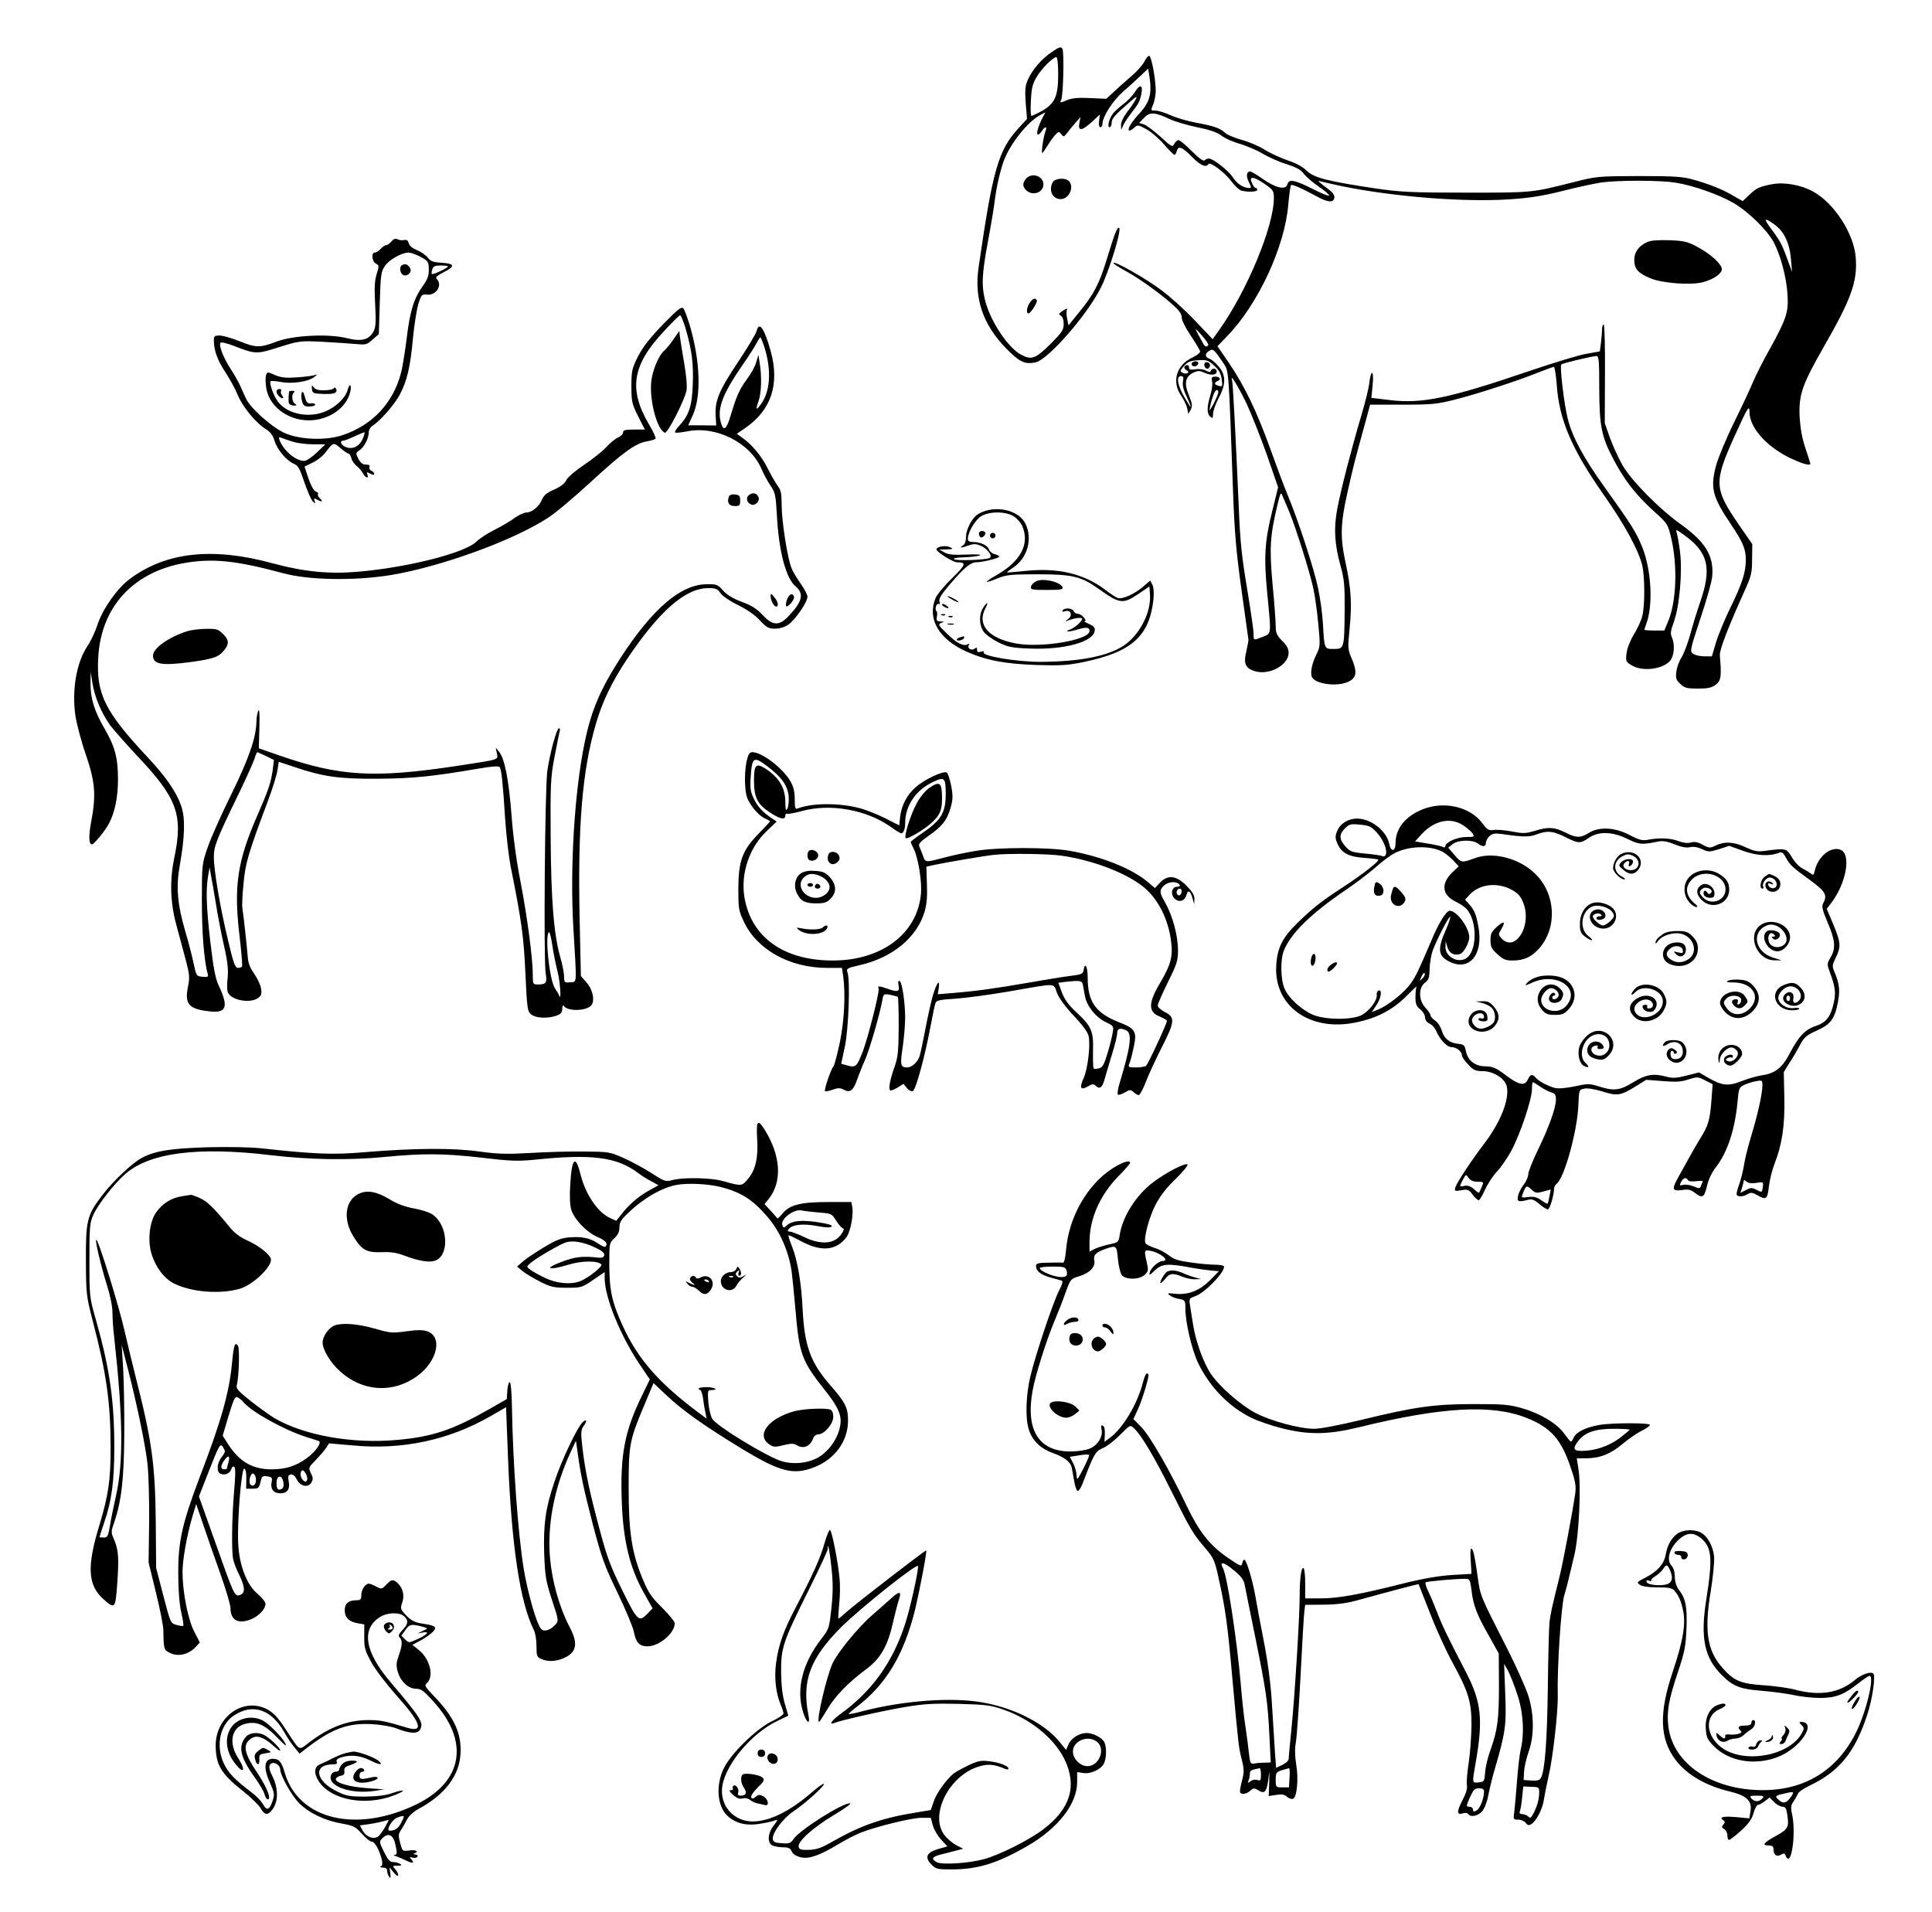
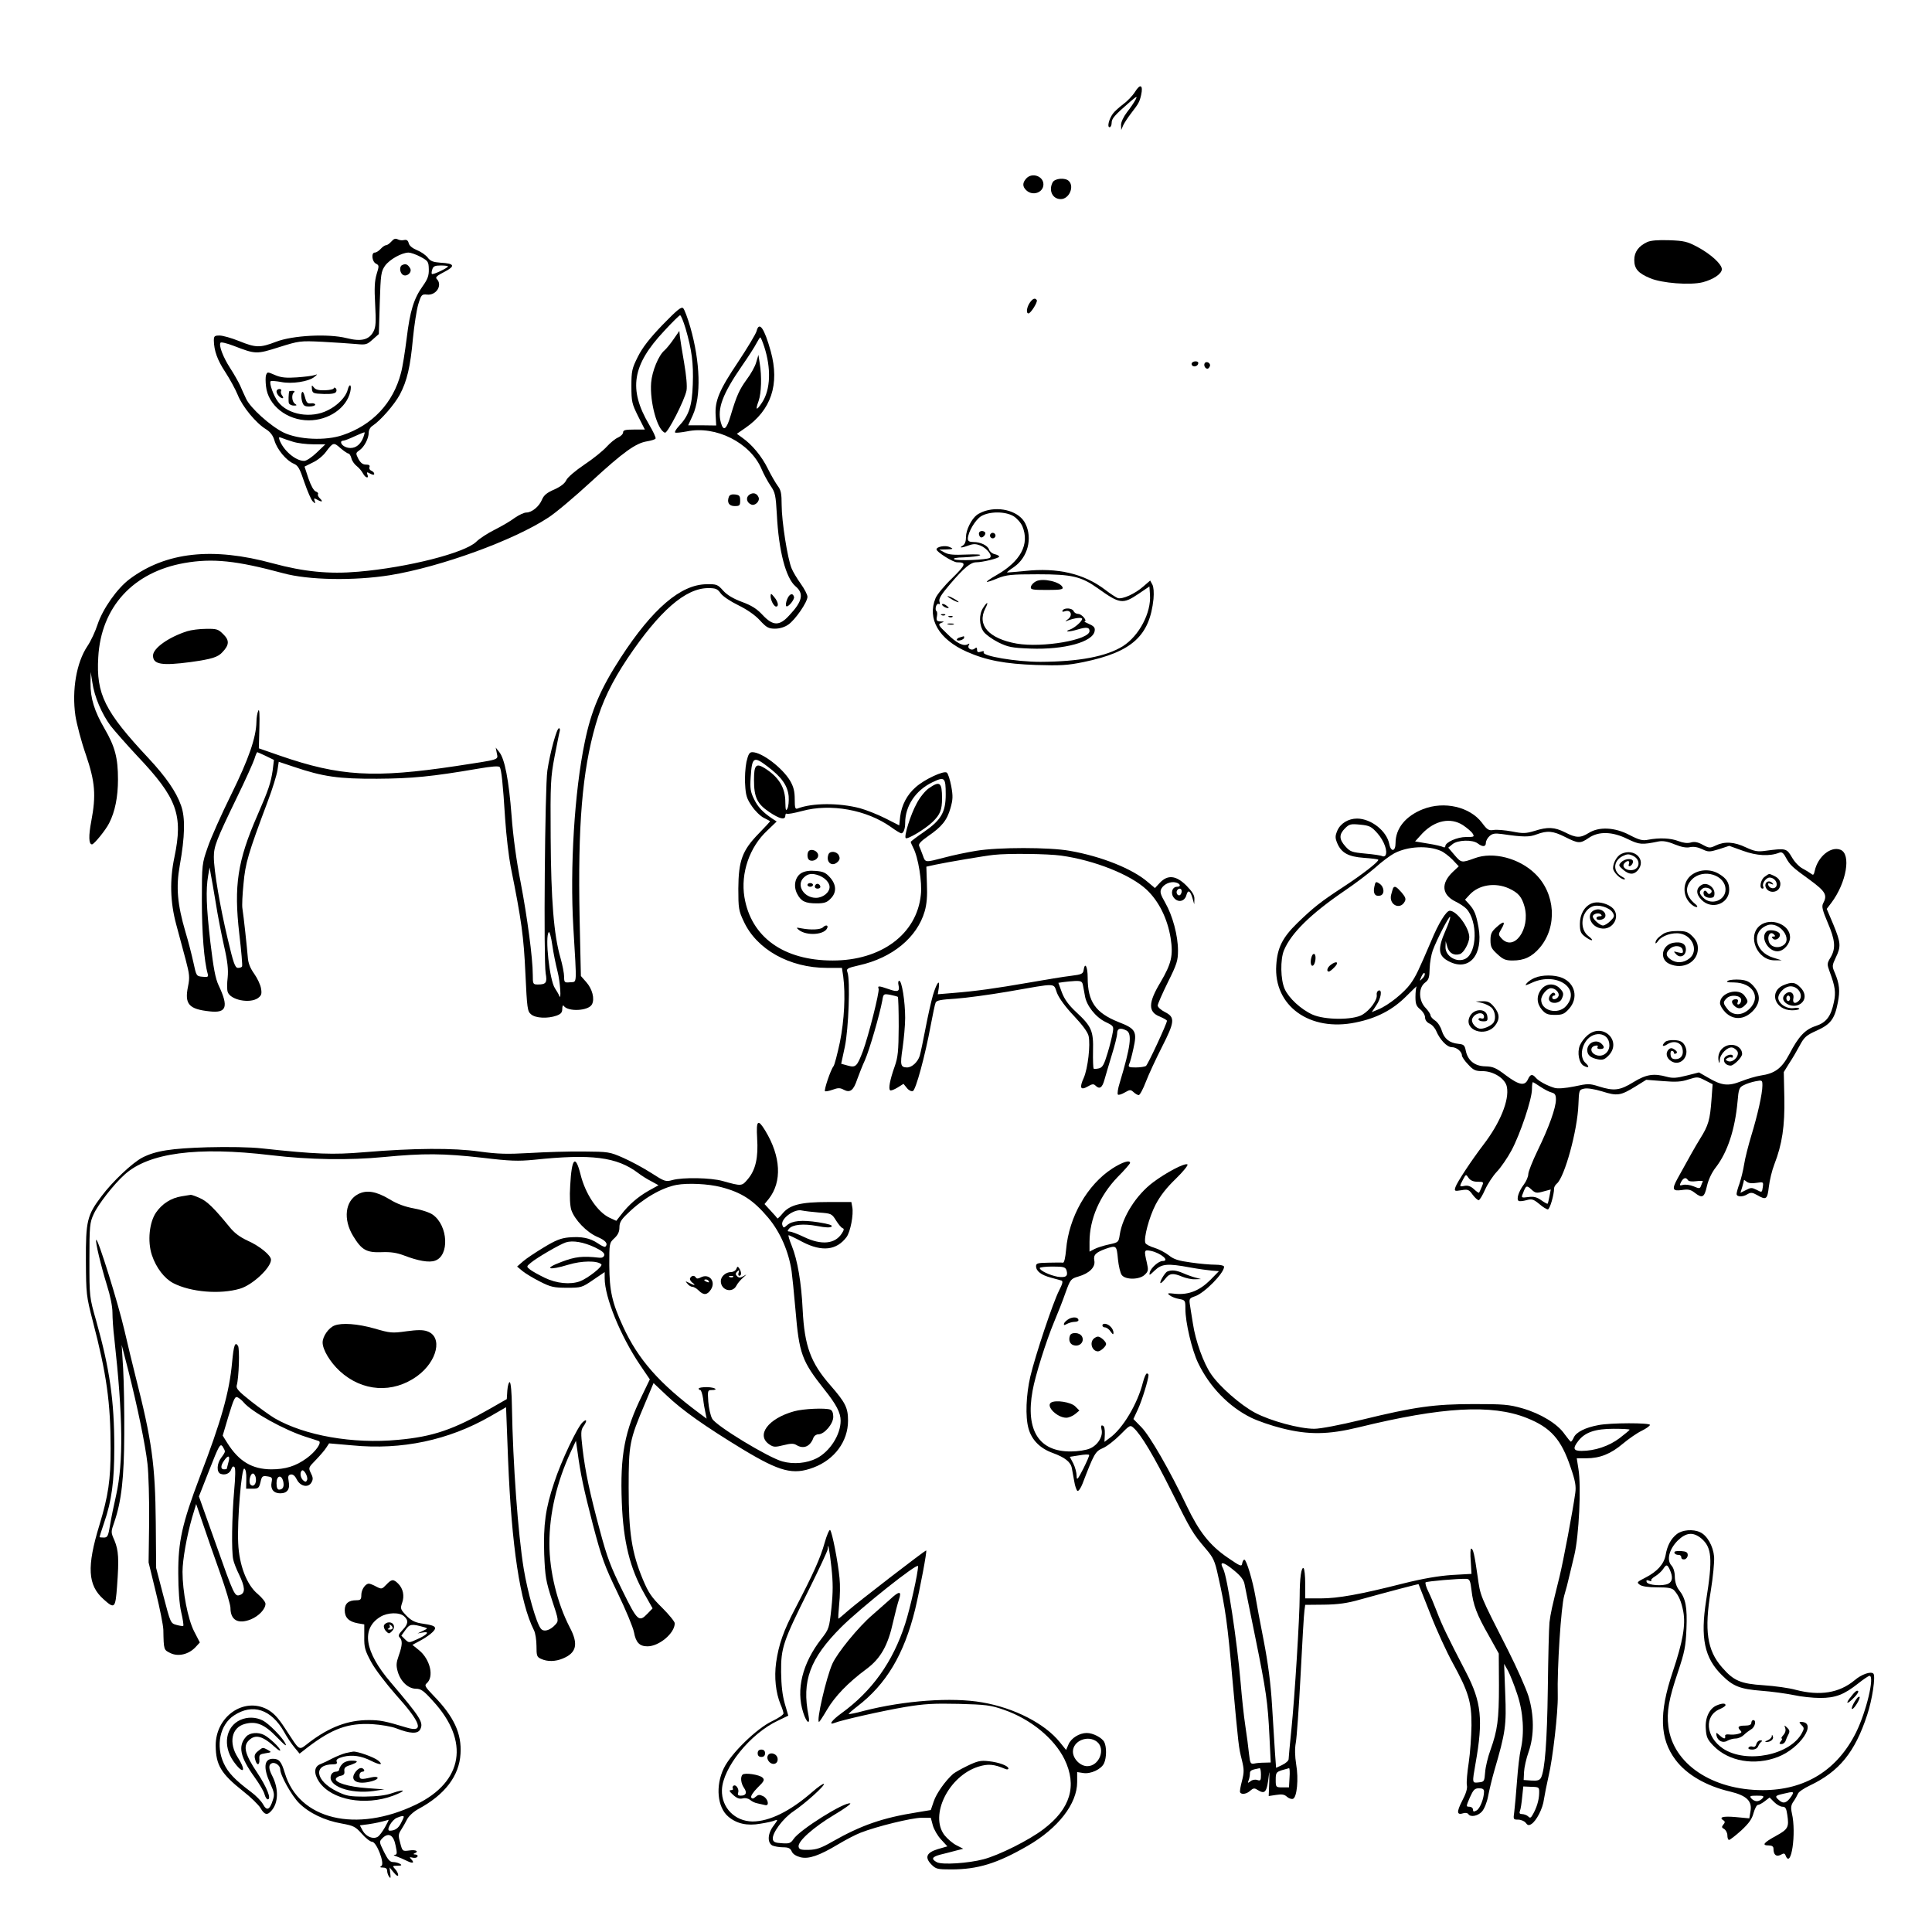
<svg xmlns="http://www.w3.org/2000/svg" version="1.0" width="1048pt" height="1037pt" viewBox="0 0 1048 1037" preserveAspectRatio="xMidYMid meet">
  <g transform="translate(0,1037) scale(0.1,-0.1)" fill="#000000" stroke="none">
-     <path d="M5707 10089 c-56 -37 -110 -100 -133 -155 -13 -31 -15 -56 -10 -124 l7 -85 -45 -49 c-111 -121 -141 -226 -218 -759 -24 -166 24 -307 147 -434 74 -76 102 -90 161 -79 68 13 285 261 358 411 43 87 110 305 97 318 -10 10 -24 -27 -70 -178 -38 -123 -69 -184 -146 -277 l-59 -73 -7 34 c-4 19 -5 41 -2 49 5 11 0 10 -21 -3 -23 -16 -25 -20 -12 -27 10 -6 16 -23 16 -45 0 -32 -9 -46 -73 -110 -79 -78 -101 -87 -156 -58 -71 36 -166 178 -196 290 -22 84 -19 149 14 325 16 85 32 182 36 215 9 78 32 176 52 228 36 92 130 209 196 243 l28 15 -17 -32 c-23 -45 -35 -89 -23 -89 5 0 14 9 21 20 17 27 30 25 19 -2 -11 -29 -24 -118 -17 -118 2 0 14 17 27 38 12 20 31 47 42 59 19 21 21 21 34 5 12 -16 14 -15 31 6 9 13 30 38 45 55 l28 32 -6 -32 c-9 -46 14 -44 68 6 l43 40 -4 -35 c-3 -21 0 -34 7 -34 6 0 11 7 11 17 0 39 55 125 112 176 33 28 77 69 98 89 l38 36 6 -36 c16 -99 4 -145 -53 -207 -43 -47 -66 -84 -57 -92 3 -4 15 2 27 13 20 18 21 18 66 -6 25 -13 68 -50 96 -82 28 -32 54 -58 58 -58 4 0 9 9 12 20 8 31 29 24 82 -30 47 -48 77 -61 90 -40 9 15 92 -48 127 -97 17 -22 40 -44 52 -47 34 -9 86 -7 86 4 0 6 -4 10 -8 10 -5 0 -14 11 -20 25 -19 40 5 40 64 0 51 -35 54 -40 54 -79 0 -154 -146 -505 -298 -718 l-34 -48 -95 100 c-53 56 -134 130 -182 165 -84 64 -261 164 -261 148 0 -4 26 -21 57 -38 69 -36 185 -118 259 -183 40 -35 54 -54 54 -74 0 -15 21 -57 50 -100 27 -40 50 -79 50 -85 0 -7 -20 -22 -45 -34 -84 -40 -110 -130 -58 -205 14 -21 29 -52 33 -69 l6 -30 13 23 c10 20 9 31 -10 78 -27 65 -20 101 25 123 25 11 33 11 60 -1 36 -16 66 -13 66 8 0 17 -27 19 -32 3 -3 -9 -10 -9 -27 1 -13 7 -39 10 -57 7 -25 -4 -34 -2 -34 9 0 16 -16 19 -25 5 -3 -6 2 -14 11 -19 11 -6 13 -11 5 -16 -6 -4 -18 -3 -27 2 -14 8 -13 12 8 36 19 23 34 29 76 32 48 3 56 0 88 -29 26 -24 37 -43 41 -74 5 -39 4 -41 -16 -36 -25 6 -27 18 -5 27 21 8 9 25 -17 23 -16 -1 -19 -6 -14 -27 3 -14 -1 -48 -10 -75 -19 -64 -19 -99 0 -115 13 -11 15 -8 15 16 1 16 14 54 30 84 41 75 41 127 -1 174 -16 19 -39 38 -50 41 -24 8 -24 27 0 42 21 13 26 9 76 -65 31 -47 29 -13 54 -712 8 -210 17 -319 46 -524 20 -142 36 -261 37 -265 1 -3 -4 -31 -11 -62 -17 -69 -6 -94 47 -110 78 -23 182 34 182 100 0 21 -10 41 -35 65 -29 29 -35 43 -35 78 0 24 -7 126 -17 227 -18 198 -14 264 26 431 16 68 19 73 28 50 6 -14 22 -52 36 -85 36 -87 113 -331 131 -417 9 -40 21 -127 27 -193 11 -114 10 -123 -8 -160 -25 -49 -36 -98 -28 -124 12 -39 129 -58 194 -31 48 20 55 51 26 121 -25 58 -25 62 -14 172 13 130 8 217 -22 354 -30 139 -28 213 10 381 31 139 39 171 96 377 l27 100 176 0 c159 0 188 3 282 27 120 30 339 101 453 147 43 17 81 31 86 31 4 0 11 -42 15 -93 13 -193 80 -351 256 -602 114 -162 190 -303 209 -385 13 -58 14 -212 0 -269 -5 -24 -26 -70 -46 -102 -21 -35 -37 -76 -40 -103 -5 -42 -4 -46 28 -65 59 -36 172 -21 210 27 21 28 25 87 8 125 -9 20 -7 36 10 82 31 83 48 272 34 383 -6 48 -15 96 -19 106 -6 16 3 12 40 -15 133 -95 153 -181 87 -369 -16 -47 -40 -123 -52 -170 -13 -47 -34 -103 -47 -125 -14 -21 -27 -57 -29 -80 -4 -34 -1 -44 22 -65 23 -22 36 -25 95 -25 54 0 74 4 97 21 29 22 32 46 22 159 -2 30 44 150 132 345 39 86 43 102 43 177 l1 82 -73 105 c-134 196 -136 229 -25 476 73 161 83 178 83 134 1 -82 87 -181 211 -244 72 -35 119 -49 119 -35 0 2 -12 40 -26 82 -18 52 -28 108 -32 169 -6 121 13 177 130 381 151 263 185 357 174 488 -10 129 -118 295 -233 357 -64 35 -155 51 -219 39 -72 -14 -85 -20 -125 -58 l-36 -34 -49 28 c-60 36 -139 67 -224 90 -53 15 -105 18 -290 18 -219 -1 -228 -1 -350 -32 -234 -59 -223 -58 -585 -58 -301 0 -358 3 -495 23 -260 39 -334 58 -372 96 -21 21 -58 41 -103 56 -38 13 -95 39 -125 58 -30 19 -86 43 -124 53 -37 10 -78 27 -90 38 -28 26 -59 37 -161 56 -47 9 -109 27 -138 41 -29 13 -64 24 -79 24 -27 0 -27 0 -12 35 7 19 14 54 13 77 -1 64 -23 181 -35 185 -5 2 -17 -12 -26 -30 -9 -19 -42 -56 -74 -83 -32 -27 -74 -65 -95 -85 l-38 -35 -88 4 c-66 3 -98 0 -127 -12 -36 -15 -38 -15 -30 2 12 24 17 258 7 277 -8 13 -16 11 -56 -16z m33 -119 c0 -142 -21 -175 -144 -229 -5 -2 -7 34 -4 81 3 69 9 94 31 130 26 45 89 108 107 108 6 0 10 -39 10 -90z m605 -246 c28 -13 94 -33 148 -44 69 -14 108 -27 133 -46 19 -15 65 -35 102 -45 36 -11 91 -34 122 -53 30 -18 88 -44 128 -56 55 -18 79 -31 95 -53 12 -16 48 -47 80 -69 31 -21 57 -43 57 -48 0 -6 -40 10 -89 35 -100 50 -130 56 -138 24 -9 -31 -63 -19 -134 31 -31 22 -62 40 -68 40 -20 0 -23 -27 -6 -59 13 -27 14 -31 1 -31 -30 0 -67 24 -87 56 -22 36 -108 104 -131 104 -8 0 -18 -4 -24 -10 -6 -6 -30 11 -69 50 -33 33 -65 60 -72 60 -7 0 -17 -9 -23 -20 -10 -20 -15 -17 -77 40 -37 33 -77 63 -90 66 l-24 7 27 28 c31 33 58 31 139 -7z m935 -364 c277 -57 663 -88 910 -71 109 7 181 19 285 45 77 20 172 40 210 46 92 13 323 13 405 -1 96 -15 236 -65 315 -111 84 -50 185 -150 219 -217 36 -71 66 -184 72 -276 7 -97 -6 -136 -97 -300 -34 -60 -74 -139 -89 -175 -15 -36 -61 -135 -103 -220 -42 -85 -86 -191 -98 -234 -33 -123 -21 -170 83 -324 63 -94 78 -130 78 -190 0 -67 -21 -131 -85 -261 -30 -62 -65 -146 -77 -187 l-22 -74 -41 0 c-23 0 -50 6 -61 14 -18 14 -17 19 40 192 33 98 62 201 64 229 9 110 -37 185 -169 280 -117 83 -266 234 -317 320 -22 39 -53 106 -69 150 l-28 80 1 268 c1 147 -2 267 -7 267 -5 0 -9 -13 -9 -29 0 -15 -3 -48 -6 -73 l-6 -44 -72 -13 c-39 -6 -183 -50 -321 -97 -426 -145 -573 -175 -746 -154 l-100 12 7 71 c8 83 -10 87 -19 4 -4 -29 -23 -106 -43 -172 -49 -164 -111 -402 -130 -505 -20 -103 -15 -193 18 -310 20 -74 23 -105 22 -243 -2 -206 -3 -207 -59 -207 -52 0 -51 -3 -59 140 -3 52 -15 137 -26 189 -22 106 -109 372 -164 503 -20 48 -63 163 -96 255 -73 203 -138 337 -222 462 l-64 93 51 53 c168 172 314 485 333 714 5 56 12 104 15 107 6 6 62 -19 137 -60 61 -34 94 -37 98 -9 2 15 -8 29 -35 49 -54 40 -61 47 -38 40 11 -3 63 -15 115 -26z m2347 -209 c51 -37 81 -100 88 -188 l6 -68 -24 65 c-30 83 -41 104 -89 168 -44 59 -39 65 19 23z m-3073 -653 c-8 -13 -19 -9 -29 11 -6 10 -18 34 -28 52 -17 32 -15 31 22 -10 22 -25 38 -48 35 -53z m2121 -236 c1 -207 12 -261 80 -389 58 -109 118 -186 213 -273 76 -68 79 -72 96 -143 37 -153 30 -352 -16 -459 l-20 -48 -54 0 c-30 0 -54 2 -54 4 0 3 5 17 10 32 38 99 28 289 -20 412 -34 85 -61 127 -203 325 -115 160 -178 276 -203 376 -20 81 -44 283 -35 294 7 7 161 44 191 46 13 1 15 -25 15 -177z m-2258 40 c-4 -19 2 -46 19 -81 34 -74 30 -76 -11 -6 -38 65 -46 115 -19 115 13 0 15 -7 11 -28z m343 -117 c26 -55 76 -181 111 -279 l62 -179 -31 -126 c-42 -167 -47 -252 -28 -449 22 -228 24 -217 -24 -236 -52 -21 -50 -21 -50 17 0 18 -16 127 -35 243 -28 166 -38 255 -45 434 -19 432 -32 683 -37 699 -12 40 32 -32 77 -124z m-169 11 c-14 -29 -28 -52 -29 -50 -2 1 3 27 12 58 11 37 21 54 29 50 10 -4 7 -18 -12 -58z" />
    <path d="M8935 9057 c-47 -22 -70 -54 -70 -97 0 -48 21 -72 86 -99 63 -27 217 -39 285 -22 58 15 104 46 104 71 0 27 -60 82 -133 121 -55 29 -72 33 -152 36 -61 2 -100 -1 -120 -10z" />
    <path d="M6157 9872 c-14 -22 -43 -52 -64 -67 -21 -16 -46 -38 -55 -50 -22 -29 -34 -75 -19 -75 6 0 11 11 11 23 0 24 15 41 99 114 37 32 42 34 31 13 -7 -14 -28 -45 -47 -69 -19 -25 -33 -55 -32 -70 l1 -26 11 26 c7 14 26 43 43 65 40 52 45 60 54 99 12 54 -5 63 -33 17z" />
    <path d="M5567 9402 c-22 -24 -21 -45 1 -65 35 -32 92 -11 92 33 0 45 -62 66 -93 32z" />
    <path d="M5710 9381 c-23 -44 -1 -91 44 -91 45 0 75 67 44 98 -20 20 -76 15 -88 -7z" />
    <path d="M2123 9060 c-10 -11 -22 -20 -29 -20 -6 0 -19 -9 -29 -20 -10 -11 -24 -20 -32 -20 -20 0 -16 -48 6 -60 18 -9 18 -12 4 -57 -11 -37 -13 -75 -8 -164 5 -96 4 -122 -9 -147 -24 -46 -67 -56 -146 -36 -100 25 -293 15 -383 -20 -86 -33 -109 -33 -200 4 -42 17 -89 30 -106 30 -27 0 -31 -3 -31 -27 1 -55 19 -106 62 -171 24 -37 55 -93 68 -125 25 -63 99 -153 154 -186 22 -14 37 -33 45 -61 14 -48 64 -108 104 -125 24 -10 33 -26 58 -101 17 -49 37 -96 46 -104 14 -13 15 -13 10 3 -6 15 -3 16 13 7 27 -15 34 -12 16 6 -9 8 -14 19 -11 24 3 5 -3 11 -12 14 -11 4 -26 31 -40 71 l-21 64 44 22 c25 11 57 37 72 58 39 52 42 53 79 20 19 -16 38 -29 43 -29 5 0 12 -11 16 -25 3 -14 16 -33 29 -43 12 -9 27 -27 34 -40 13 -25 34 -30 24 -6 -5 14 -3 15 15 5 15 -8 22 -8 22 -1 0 6 -7 13 -16 17 -8 3 -13 12 -10 19 4 10 -2 14 -19 14 -17 0 -29 9 -41 31 -15 30 -15 32 5 46 27 18 51 65 51 96 0 15 9 31 23 39 43 29 117 114 146 168 39 74 57 150 71 305 7 71 20 155 29 185 16 52 19 55 48 52 50 -5 85 52 52 85 -9 9 2 18 41 38 62 32 56 46 -20 50 -40 3 -55 8 -70 28 -11 14 -37 32 -58 40 -24 10 -42 24 -45 38 -4 15 -11 20 -25 17 -11 -3 -26 -1 -35 4 -12 6 -21 3 -34 -12z m158 -83 c41 -22 44 -26 45 -67 1 -35 -6 -54 -33 -92 -48 -67 -69 -134 -87 -283 -9 -71 -22 -156 -31 -188 -42 -163 -155 -283 -316 -337 -93 -32 -240 -25 -321 14 -71 35 -180 133 -203 183 -10 21 -25 54 -33 73 -9 19 -33 62 -54 94 -38 59 -62 122 -52 137 3 5 35 -3 72 -17 119 -46 123 -46 246 -7 109 34 113 35 236 29 69 -4 150 -9 181 -12 53 -5 59 -4 90 24 l34 30 5 169 c5 157 7 170 29 202 25 34 89 70 127 71 11 0 41 -10 65 -23z m149 -52 c0 -8 -82 -47 -87 -41 -3 2 -2 14 2 25 5 17 15 21 46 21 21 0 39 -2 39 -5z m-459 -927 c-14 -37 -39 -58 -70 -58 -26 0 -51 16 -51 32 0 4 6 8 13 8 6 0 35 11 62 24 28 13 51 22 53 21 1 -1 -2 -13 -7 -27z m-382 -24 c24 -8 74 -14 110 -14 l66 0 -47 -45 c-26 -25 -56 -45 -68 -45 -47 0 -113 57 -134 114 -5 15 -3 17 11 11 10 -4 38 -14 62 -21z" />
    <path d="M2183 8933 c-17 -6 -16 -38 0 -52 21 -17 56 12 41 35 -12 20 -23 25 -41 17z" />
    <path d="M1443 8335 c-3 -9 -3 -36 0 -61 11 -103 114 -184 232 -184 108 0 205 67 225 155 9 39 -4 49 -14 11 -9 -38 -54 -85 -107 -111 -91 -47 -218 -25 -271 46 -24 31 -49 102 -40 111 4 3 30 1 57 -4 57 -12 150 2 181 28 18 15 18 15 -1 9 -11 -4 -54 -9 -95 -12 -56 -4 -85 -1 -114 11 -47 20 -45 20 -53 1z" />
    <path d="M1692 8260 c3 -23 7 -25 65 -27 44 -1 63 3 67 13 3 7 1 16 -4 19 -6 4 -10 3 -10 -2 0 -4 -21 -9 -47 -10 -33 -1 -51 3 -60 15 -12 15 -13 14 -11 -8z" />
    <path d="M1500 8247 c0 -15 20 -37 33 -37 5 0 4 7 -3 15 -6 8 -9 19 -5 25 3 5 -1 10 -9 10 -9 0 -16 -6 -16 -13z" />
    <path d="M1569 8248 c-4 -13 -5 -56 -2 -65 3 -7 15 -13 27 -13 17 0 18 2 6 10 -17 11 -20 51 -5 62 6 4 2 8 -7 8 -10 0 -18 -1 -19 -2z" />
    <path d="M1637 8240 c-4 -8 -3 -28 1 -45 7 -25 13 -30 40 -30 18 0 32 5 32 10 -1 6 -11 9 -24 7 -18 -2 -24 4 -32 35 -7 26 -13 33 -17 23z" />
    <path d="M5586 8728 c-17 -25 -21 -58 -7 -58 12 0 51 62 45 72 -9 14 -22 9 -38 -14z" />
    <path d="M3594 8608 c-71 -74 -109 -123 -134 -173 -32 -64 -35 -77 -35 -160 0 -84 3 -95 36 -162 l37 -73 -59 0 c-46 0 -59 -3 -59 -15 0 -9 -12 -21 -27 -28 -15 -6 -43 -29 -63 -51 -19 -21 -73 -65 -120 -96 -49 -33 -91 -69 -98 -84 -8 -18 -30 -35 -65 -51 -40 -17 -57 -31 -67 -55 -15 -37 -55 -70 -85 -70 -12 0 -40 -13 -63 -29 -22 -17 -72 -46 -110 -65 -38 -19 -82 -48 -98 -64 -61 -61 -372 -140 -640 -163 -160 -14 -296 0 -463 45 -328 90 -581 62 -778 -85 -68 -51 -146 -162 -174 -247 -12 -37 -36 -89 -55 -117 -59 -88 -85 -237 -65 -377 7 -45 32 -141 57 -212 50 -147 56 -219 29 -361 -15 -78 -14 -125 4 -125 11 0 74 77 93 115 32 62 48 143 48 237 0 117 -16 178 -73 276 -55 94 -77 166 -76 246 l1 61 9 -57 c11 -77 51 -170 99 -235 23 -29 88 -103 146 -165 215 -227 248 -318 200 -548 -26 -123 -23 -243 10 -365 15 -55 38 -140 51 -190 21 -80 23 -96 13 -145 -20 -97 4 -124 119 -136 90 -10 102 25 47 141 -18 38 -28 94 -45 235 -22 191 -25 283 -12 360 l8 45 6 -35 c4 -19 16 -89 27 -155 10 -66 31 -172 45 -235 20 -87 24 -129 20 -172 -4 -31 -4 -66 0 -78 14 -44 119 -65 164 -34 19 14 22 23 17 52 -3 20 -20 56 -37 80 -22 31 -33 58 -35 91 -4 50 -22 219 -29 263 -3 16 0 76 6 135 10 111 24 160 132 448 25 66 48 141 52 167 l7 46 81 -27 c159 -54 244 -66 452 -65 189 1 300 12 545 54 80 14 116 16 121 9 9 -15 17 -87 29 -279 6 -91 20 -208 30 -260 59 -292 71 -381 80 -580 9 -191 11 -206 31 -222 24 -21 90 -24 138 -7 24 9 31 17 31 37 0 15 4 22 8 16 22 -33 134 -28 153 8 16 30 2 84 -31 121 l-29 33 -7 315 c-10 500 14 795 87 1048 36 125 87 231 173 360 173 257 314 381 438 381 40 0 50 -4 67 -28 11 -16 53 -44 96 -65 47 -23 92 -54 117 -82 36 -39 47 -45 82 -45 25 0 52 8 72 22 38 26 104 122 104 151 0 11 -16 42 -36 70 -20 28 -43 66 -50 84 -22 52 -54 256 -54 343 0 63 -4 82 -21 104 -11 15 -36 57 -54 94 -33 67 -85 130 -139 168 l-29 21 45 31 c141 97 188 237 139 416 -35 126 -63 166 -77 110 -4 -15 -49 -90 -100 -167 -104 -155 -127 -212 -122 -291 l3 -54 -76 1 -76 0 25 55 c46 102 41 287 -14 479 -14 48 -31 94 -38 101 -10 10 -31 -7 -112 -90z m125 -20 c34 -118 43 -186 39 -303 -4 -118 -21 -169 -76 -227 -14 -15 -23 -30 -20 -34 4 -3 32 0 64 6 157 33 343 -61 404 -202 12 -29 35 -71 50 -93 25 -36 28 -51 34 -156 10 -198 49 -345 101 -389 47 -39 38 -82 -33 -157 -54 -60 -89 -59 -146 2 -31 33 -59 51 -111 70 -48 18 -80 37 -102 61 -30 34 -36 36 -90 35 -140 -1 -293 -132 -466 -398 -110 -170 -160 -287 -195 -458 -56 -269 -81 -682 -62 -1005 19 -323 21 -294 -17 -298 -31 -3 -33 -1 -33 30 0 18 -9 65 -20 103 -36 124 -51 314 -53 654 -2 293 0 325 21 436 13 66 25 128 28 138 3 9 1 17 -4 17 -12 0 -48 -130 -63 -230 -13 -88 -21 -1030 -9 -1100 9 -50 2 -60 -42 -60 -27 0 -28 2 -28 53 0 89 -30 314 -66 502 -22 111 -41 249 -49 360 -15 194 -37 309 -67 346 l-19 24 6 -31 c7 -37 21 -32 -220 -69 -446 -67 -632 -56 -956 56 l-115 40 3 112 c2 75 0 105 -6 92 -5 -11 -10 -38 -10 -61 -2 -85 -41 -199 -137 -394 -53 -107 -110 -235 -127 -285 -31 -89 -32 -92 -32 -290 0 -174 12 -329 32 -398 4 -16 0 -18 -29 -15 -33 3 -33 4 -49 78 -9 41 -28 116 -43 165 -44 150 -52 243 -31 360 28 157 31 260 7 326 -26 74 -81 154 -177 257 -237 253 -284 347 -272 547 15 272 189 462 467 511 154 27 283 13 535 -55 138 -38 385 -42 580 -11 276 45 674 190 860 313 39 25 142 112 230 193 176 162 243 210 304 220 23 4 44 10 47 15 3 5 -13 39 -35 76 -113 192 -92 323 82 508 43 47 82 85 86 85 5 0 18 -33 30 -72z m426 -97 c39 -119 35 -234 -11 -304 -31 -47 -38 -44 -19 8 15 43 18 133 6 205 l-7 45 -12 -40 c-6 -23 -30 -65 -52 -94 -39 -54 -54 -86 -86 -193 -23 -79 -40 -91 -54 -39 -20 75 9 153 115 307 35 50 70 105 79 123 9 17 18 31 20 31 3 0 12 -22 21 -49z m-2702 -2222 l43 -21 -7 -57 c-10 -67 -21 -102 -83 -244 -108 -247 -128 -382 -98 -642 11 -93 18 -173 15 -177 -2 -5 -12 -8 -22 -8 -16 0 -25 26 -56 158 -41 172 -75 370 -75 444 0 57 14 93 123 318 47 96 90 192 97 213 6 20 13 37 16 37 2 0 23 -10 47 -21z m1581 -1167 c15 -58 22 -168 9 -132 -3 8 -14 26 -23 40 -29 43 -55 282 -33 304 4 4 13 -28 19 -71 6 -43 19 -106 28 -141z" />
    <path d="M3653 8529 c-17 -25 -39 -51 -48 -59 -32 -26 -68 -113 -73 -176 -8 -105 34 -258 75 -271 14 -5 107 177 117 229 4 24 -1 80 -13 150 -11 62 -21 127 -23 143 l-3 30 -32 -46z" />
    <path d="M4064 7686 c-20 -15 -14 -43 12 -53 20 -8 47 19 39 39 -9 23 -30 29 -51 14z" />
    <path d="M3954 7676 c-12 -31 0 -51 31 -51 27 0 30 3 30 30 0 25 -4 30 -28 33 -17 2 -29 -2 -33 -12z" />
    <path d="M4180 7137 c0 -23 18 -57 30 -57 16 0 11 26 -10 51 -17 21 -19 22 -20 6z" />
    <path d="M4270 7120 c-7 -17 -9 -34 -5 -38 9 -9 47 37 42 51 -7 23 -25 16 -37 -13z" />
    <path d="M1015 6946 c-100 -32 -185 -92 -185 -132 0 -48 47 -56 205 -35 114 16 147 26 172 54 37 39 38 64 4 97 -27 27 -35 30 -93 29 -35 0 -81 -6 -103 -13z" />
    <path d="M6465 8401 c-3 -5 -1 -12 5 -16 12 -7 30 2 30 16 0 12 -27 12 -35 0z" />
    <path d="M6535 8400 c-7 -11 2 -30 15 -30 4 0 10 6 13 14 6 16 -19 30 -28 16z" />
    <path d="M5345 7599 c-16 -5 -37 -15 -46 -22 -30 -23 -59 -82 -59 -119 0 -25 -6 -40 -17 -47 -24 -14 -7 -14 33 1 25 9 39 8 62 -1 36 -15 68 -56 51 -67 -18 -11 -175 -17 -192 -8 -10 6 8 10 54 11 39 2 77 6 85 11 8 5 -25 6 -74 4 -68 -3 -96 -1 -118 11 l-29 16 40 1 c36 1 38 3 18 12 -24 12 -73 3 -73 -12 0 -14 90 -70 111 -70 53 0 49 -12 -26 -86 -42 -40 -82 -89 -90 -108 -47 -113 18 -224 169 -291 106 -47 208 -66 376 -72 133 -4 170 -2 258 16 261 54 358 141 379 342 3 35 1 64 -6 78 l-12 22 -37 -32 c-45 -40 -114 -71 -139 -63 -10 4 -41 24 -68 45 -116 88 -258 121 -435 102 -52 -5 -96 -9 -98 -8 -1 1 16 15 39 30 74 52 101 155 61 235 -31 64 -131 95 -217 69z m153 -29 c18 -11 40 -36 48 -55 40 -97 -9 -190 -143 -266 -30 -17 -53 -33 -50 -35 2 -2 28 6 58 19 48 19 72 22 219 22 185 0 235 -12 325 -76 119 -85 135 -88 221 -30 l59 40 3 -45 c7 -98 -59 -223 -147 -279 -90 -56 -238 -84 -447 -85 -132 0 -320 32 -308 52 4 6 -2 8 -15 3 -16 -5 -21 -2 -21 11 0 12 -3 14 -13 6 -16 -14 -42 1 -32 18 5 9 4 11 -4 6 -23 -14 -61 4 -113 56 -48 46 -51 51 -33 59 19 7 18 8 -4 8 -19 1 -23 5 -19 26 3 14 2 28 -2 30 -5 3 -6 14 -3 25 3 11 10 17 15 14 6 -4 8 1 4 13 -5 15 10 39 58 95 76 89 111 118 142 118 33 0 124 22 124 31 0 4 -11 10 -24 13 -14 3 -27 14 -31 25 -7 22 -46 41 -85 41 -22 0 -30 5 -30 18 1 36 40 102 72 122 45 27 131 27 176 0z" />
    <path d="M5310 7476 c0 -8 4 -17 9 -20 11 -7 33 18 24 27 -12 12 -33 7 -33 -7z" />
    <path d="M5370 7465 c0 -8 7 -15 15 -15 8 0 15 7 15 15 0 8 -7 15 -15 15 -8 0 -15 -7 -15 -15z" />
    <path d="M5620 7217 c-14 -7 -26 -20 -28 -30 -3 -15 7 -17 87 -17 74 0 89 3 85 14 -11 30 -107 52 -144 33z" />
    <path d="M5140 7136 c0 -3 14 -12 30 -21 17 -9 30 -13 30 -11 0 3 -13 12 -30 21 -16 9 -30 13 -30 11z" />
    <path d="M5110 7091 c0 -9 30 -24 36 -18 2 1 -6 8 -16 15 -11 7 -20 8 -20 3z" />
    <path d="M5333 7073 c-24 -36 -22 -95 3 -130 11 -15 47 -41 79 -57 53 -26 73 -30 174 -34 184 -7 341 36 349 96 3 17 -4 26 -30 37 -18 8 -29 14 -25 15 18 0 -15 40 -34 40 -11 0 -22 7 -25 15 -7 17 -50 20 -60 4 -4 -8 0 -9 15 -4 30 9 41 -23 15 -43 -19 -14 -19 -15 1 -7 34 13 75 18 75 8 0 -13 -40 -48 -64 -57 -39 -14 -8 -15 38 -1 49 15 66 13 66 -8 0 -48 -255 -92 -395 -68 -151 27 -217 100 -170 191 19 37 11 39 -12 3z" />
    <path d="M5108 7033 c7 -3 16 -2 19 1 4 3 -2 6 -13 5 -11 0 -14 -3 -6 -6z" />
    <path d="M5148 7023 c7 -3 16 -2 19 1 4 3 -2 6 -13 5 -11 0 -14 -3 -6 -6z" />
    <path d="M5143 6983 c9 -2 23 -2 30 0 6 3 -1 5 -18 5 -16 0 -22 -2 -12 -5z" />
    <path d="M5208 6913 c-10 -2 -18 -8 -18 -13 0 -4 9 -6 20 -3 11 3 20 9 20 14 0 5 -1 8 -2 8 -2 -1 -11 -3 -20 -6z" />
    <path d="M4049 6237 c-6 -30 -10 -85 -7 -123 3 -58 9 -77 36 -116 18 -27 47 -55 65 -64 18 -9 33 -17 34 -18 2 -1 -26 -31 -61 -67 -90 -92 -110 -148 -111 -299 0 -106 2 -120 29 -177 70 -153 249 -253 452 -253 l81 0 7 -46 c13 -98 6 -238 -18 -357 -14 -65 -29 -124 -35 -131 -15 -18 -52 -128 -46 -135 3 -2 22 1 41 8 30 11 41 11 61 0 34 -18 53 -4 73 57 10 27 28 74 42 104 24 54 80 247 94 323 6 37 7 37 43 31 20 -4 38 -9 41 -11 3 -3 5 -75 5 -161 -1 -134 -4 -166 -22 -217 -26 -73 -35 -123 -24 -129 4 -3 22 4 40 15 l32 20 18 -22 c10 -13 24 -20 33 -17 16 7 66 190 97 358 11 58 22 112 26 121 5 13 28 17 109 22 56 4 183 21 282 38 277 48 246 49 268 -8 12 -29 47 -77 92 -124 46 -49 74 -87 79 -108 11 -49 -4 -176 -26 -227 -25 -55 -18 -70 22 -47 22 13 31 15 41 5 22 -22 37 -13 49 31 6 23 25 84 40 135 16 51 29 103 29 117 0 27 18 32 51 15 31 -17 22 -87 -37 -283 -10 -31 -14 -60 -10 -64 3 -4 20 1 37 11 28 16 32 17 48 2 10 -9 22 -16 28 -16 6 0 24 33 39 73 15 39 54 123 86 186 71 139 73 163 18 191 -22 11 -40 27 -40 36 0 8 25 65 55 126 49 98 55 118 55 172 0 81 -29 189 -69 259 -27 47 -30 60 -21 77 14 25 50 41 79 33 24 -6 29 -23 6 -23 -27 0 -37 -36 -17 -60 23 -28 59 -20 68 16 8 30 21 23 33 -19 l9 -32 1 28 c1 21 -11 40 -43 73 -56 56 -102 61 -145 15 l-26 -28 -38 32 c-84 73 -253 140 -424 170 -112 20 -388 20 -508 0 -49 -8 -126 -24 -170 -36 -108 -28 -105 -29 -119 11 -7 19 -16 42 -20 51 -5 11 9 26 49 54 74 51 102 85 121 152 13 46 14 64 4 119 -7 35 -17 68 -24 73 -15 13 -121 -36 -169 -79 -47 -41 -76 -97 -84 -159 l-5 -48 -77 39 c-42 21 -103 45 -136 54 -114 30 -258 29 -337 -1 -14 -6 -17 1 -17 50 0 42 -6 67 -25 100 -42 70 -153 155 -205 155 -16 0 -22 -11 -32 -53z m115 -25 c76 -57 108 -103 114 -160 2 -27 -1 -58 -7 -68 -8 -15 -10 -9 -11 34 0 80 -35 137 -113 186 -46 28 -57 16 -57 -64 0 -95 17 -130 82 -174 56 -38 88 -46 88 -20 0 8 4 13 8 10 4 -3 42 4 83 15 154 42 350 7 482 -87 26 -19 51 -34 56 -34 12 0 21 25 21 56 0 92 56 176 146 220 68 33 74 28 74 -65 0 -96 -25 -139 -116 -202 -41 -28 -74 -53 -74 -56 0 -2 6 -16 14 -32 27 -51 49 -188 41 -255 -22 -213 -215 -356 -478 -356 -267 0 -443 127 -479 344 -21 129 27 271 124 361 l51 49 -23 15 c-52 35 -79 63 -100 107 -19 38 -22 58 -18 118 7 111 16 116 92 58z m1592 -483 c180 -25 377 -103 464 -185 66 -62 113 -157 130 -262 15 -96 4 -139 -55 -240 -67 -111 -68 -161 -4 -186 21 -9 39 -19 39 -23 0 -15 -104 -239 -114 -245 -6 -4 -31 -8 -55 -8 -37 0 -42 2 -36 18 5 9 15 47 23 84 21 93 13 108 -80 144 -125 50 -168 110 -168 242 0 59 -15 87 -22 40 -3 -20 -11 -24 -68 -31 -36 -4 -139 -21 -230 -37 -185 -32 -285 -46 -409 -56 l-84 -7 5 32 c8 55 -10 33 -31 -36 -11 -38 -29 -120 -41 -183 -12 -63 -26 -130 -31 -147 -11 -34 -42 -63 -69 -63 -35 1 -38 12 -24 105 7 50 14 123 14 164 0 88 -18 201 -32 201 -6 0 -7 -11 -4 -24 8 -34 -4 -39 -54 -21 -52 18 -61 19 -54 2 6 -16 -56 -260 -85 -338 -32 -84 -39 -91 -82 -79 l-36 10 20 93 c20 96 30 360 14 403 -7 20 -2 23 63 38 180 40 315 151 356 293 11 38 15 83 12 149 l-3 93 50 11 c61 13 267 48 315 53 79 9 294 6 366 -4z m654 -193 c0 -8 -4 -17 -9 -21 -12 -7 -24 12 -16 25 9 15 25 12 25 -4z m-536 -508 c3 -13 7 -39 11 -59 8 -53 58 -116 111 -142 44 -21 46 -23 40 -57 -3 -19 -15 -70 -28 -112 -19 -63 -27 -78 -47 -83 -13 -3 -26 -4 -29 -1 -2 3 -4 46 -3 95 3 109 -8 134 -91 211 -42 39 -64 70 -78 107 l-19 52 27 4 c15 2 44 5 64 6 32 1 38 -3 42 -21z" />
    <path d="M5038 6094 c-20 -14 -50 -51 -66 -83 -33 -60 -69 -177 -59 -187 9 -9 107 50 146 88 41 40 51 65 51 128 0 87 -12 96 -72 54z" />
    <path d="M4387 5754 c-10 -11 -9 -42 3 -49 20 -12 51 6 48 28 -3 22 -36 35 -51 21z" />
    <path d="M4494 5736 c-16 -42 19 -71 50 -41 12 12 13 21 6 36 -12 22 -48 25 -56 5z" />
    <path d="M4348 5635 c-35 -20 -46 -71 -24 -113 21 -41 44 -52 106 -52 41 0 56 5 75 25 34 33 33 76 -3 116 -23 26 -37 32 -78 35 -32 3 -58 -1 -76 -11z m95 -14 c33 -13 57 -39 57 -62 0 -30 -36 -59 -74 -59 -65 0 -108 68 -67 109 23 23 46 26 84 12z" />
    <path d="M4380 5570 c0 -5 7 -10 15 -10 8 0 15 5 15 10 0 6 -7 10 -15 10 -8 0 -15 -4 -15 -10z" />
    <path d="M4426 5573 c-11 -11 -6 -23 9 -23 8 0 15 4 15 9 0 13 -16 22 -24 14z" />
    <path d="M4464 5340 c-13 -13 -66 -15 -114 -6 -32 6 -33 6 -17 -8 43 -34 142 -27 155 12 5 15 -10 16 -24 2z" />
    <path d="M7719 5981 c-94 -37 -149 -104 -149 -184 0 -47 -25 -50 -34 -5 -14 71 -98 137 -174 138 -48 0 -91 -26 -108 -66 -12 -29 -12 -39 0 -68 22 -52 60 -73 144 -79 41 -3 76 -7 78 -10 8 -7 -84 -79 -191 -149 -121 -79 -160 -110 -247 -194 -82 -80 -109 -135 -115 -229 -15 -221 182 -363 431 -311 114 23 200 68 274 142 34 34 59 58 56 53 -3 -6 -6 -31 -6 -57 0 -38 5 -50 26 -67 14 -11 26 -31 26 -43 0 -14 9 -27 24 -34 14 -6 30 -24 37 -41 20 -47 58 -87 84 -87 26 0 55 -24 55 -45 0 -7 15 -30 34 -49 28 -31 40 -36 78 -36 60 0 124 -41 132 -86 14 -71 -37 -196 -128 -314 -64 -84 -142 -202 -151 -229 -7 -22 -5 -23 32 -17 35 6 41 4 61 -24 12 -16 27 -30 33 -30 5 0 21 26 35 58 14 31 43 75 64 97 21 22 57 74 79 115 48 90 111 278 111 332 0 21 2 38 5 38 2 0 21 -11 41 -25 21 -14 48 -28 61 -31 18 -5 23 -13 23 -38 0 -45 -38 -151 -99 -276 -28 -58 -51 -116 -51 -129 0 -13 -11 -39 -24 -56 -28 -37 -42 -80 -28 -89 5 -3 24 -1 42 4 29 8 37 6 69 -20 19 -17 41 -30 47 -30 11 0 34 79 34 114 0 8 7 19 15 26 42 35 112 288 117 429 3 79 4 80 31 86 16 4 55 -2 98 -15 82 -26 100 -23 181 27 l58 36 90 -7 c71 -6 101 -4 139 9 48 15 51 15 90 -5 l41 -21 -6 -82 c-8 -111 -17 -142 -61 -212 -33 -54 -51 -87 -123 -217 -32 -59 -28 -70 23 -63 34 5 47 3 69 -14 42 -33 53 -27 67 35 8 35 26 74 49 103 63 82 103 204 117 354 6 71 9 79 34 91 15 8 43 17 64 21 36 7 37 6 37 -23 0 -44 -26 -160 -60 -271 -16 -53 -34 -123 -39 -156 -5 -33 -17 -80 -25 -104 -9 -24 -16 -50 -16 -57 0 -17 34 -18 60 -1 17 10 26 9 51 -5 50 -29 56 -24 64 45 4 34 17 89 30 122 42 108 57 207 54 360 l-3 140 29 47 c17 25 43 70 58 98 24 45 36 55 92 80 75 34 97 63 114 151 13 65 9 102 -16 162 -16 36 -15 40 5 83 29 60 28 79 -13 179 l-36 85 25 33 c82 109 109 265 49 288 -52 20 -122 -37 -139 -114 -5 -23 -8 -26 -20 -16 -8 6 -29 19 -46 28 -18 9 -44 36 -58 61 -29 49 -32 50 -145 35 -42 -6 -59 -2 -105 19 -63 30 -115 33 -163 10 -31 -15 -36 -15 -71 4 -27 15 -45 18 -65 12 -18 -5 -41 -2 -67 8 -41 16 -103 19 -165 7 -29 -6 -48 -1 -100 26 -80 42 -165 46 -221 11 -45 -28 -68 -28 -128 3 -58 29 -94 31 -166 8 -47 -14 -62 -15 -122 -3 -38 7 -83 11 -100 8 -27 -4 -35 1 -63 39 -66 87 -205 119 -320 74z m217 -87 c22 -15 46 -35 52 -45 11 -18 9 -19 -35 -19 -49 0 -113 -29 -113 -50 0 -6 -5 -8 -11 -5 -6 4 -43 13 -82 19 l-71 12 39 43 c68 71 153 89 221 45z m-464 -44 c36 -41 57 -98 43 -120 -3 -5 -11 -7 -17 -4 -6 4 -47 10 -92 14 -73 7 -82 10 -108 39 -35 39 -35 65 -2 98 23 23 31 25 82 20 51 -5 61 -10 94 -47z m1018 -20 c72 -36 81 -37 128 -5 54 37 128 35 211 -6 64 -31 76 -32 169 -13 22 4 48 0 86 -16 37 -15 65 -20 84 -15 19 4 42 0 65 -11 34 -16 39 -16 92 0 l55 18 75 -27 c74 -27 144 -31 197 -10 13 5 22 -1 35 -26 23 -42 35 -53 132 -123 84 -62 95 -81 70 -127 -8 -16 -3 -37 25 -103 41 -95 45 -140 16 -189 -20 -33 -20 -37 -5 -78 30 -81 34 -112 23 -164 -16 -78 -41 -111 -98 -130 -59 -19 -94 -57 -144 -153 -41 -77 -78 -105 -156 -116 -25 -4 -72 -18 -105 -31 -71 -28 -106 -24 -182 21 l-47 27 -67 -17 c-54 -14 -76 -15 -106 -7 -72 20 -113 14 -183 -29 -73 -45 -105 -49 -187 -23 -51 16 -59 16 -133 0 -51 -10 -89 -13 -107 -8 -41 12 -87 37 -102 55 -19 22 -30 20 -43 -9 -17 -37 -48 -31 -119 22 -54 41 -70 48 -112 49 -57 1 -95 31 -106 85 -6 30 -11 34 -40 37 -49 5 -76 27 -90 71 -6 21 -22 46 -36 55 -14 9 -25 22 -25 28 0 7 -12 25 -27 41 -38 39 -40 109 -3 137 20 15 24 27 25 77 1 32 9 76 17 98 24 64 89 188 94 182 3 -3 -8 -37 -25 -75 -44 -100 -40 -137 19 -167 109 -56 187 35 160 186 -13 70 -22 93 -53 127 l-20 22 24 26 c50 55 139 69 214 35 52 -24 70 -46 85 -100 32 -121 -58 -245 -125 -171 -18 20 -18 22 -1 51 25 42 14 46 -25 11 -28 -25 -34 -37 -34 -72 0 -36 6 -47 38 -76 30 -28 44 -34 82 -34 63 0 105 20 147 69 97 114 86 295 -25 402 -86 84 -228 121 -327 84 -72 -26 -73 -26 -110 17 l-34 40 23 19 c28 23 108 26 137 4 26 -20 44 -19 44 3 0 11 9 27 20 37 16 14 29 16 67 11 116 -17 149 -17 188 -2 59 22 89 19 155 -14z m-675 -75 c17 -7 45 -29 64 -48 l34 -36 -31 -29 c-67 -63 -62 -125 13 -162 23 -11 50 -29 60 -40 61 -67 58 -236 -5 -270 -46 -25 -111 13 -109 64 l1 31 9 -32 c10 -33 36 -48 68 -38 21 6 51 61 51 92 -1 52 -68 143 -106 143 -19 0 -61 -68 -101 -165 -69 -161 -82 -189 -111 -230 -34 -48 -119 -117 -175 -140 l-36 -15 24 36 c27 39 34 89 13 81 -7 -2 -12 -13 -10 -24 4 -27 -37 -83 -78 -107 -51 -30 -205 -29 -271 1 -62 28 -128 89 -150 138 -23 50 -25 161 -4 211 39 93 145 197 328 322 55 37 129 93 166 125 36 33 84 68 105 79 74 38 181 43 251 13z m-100 -693 c-15 -16 -16 -15 -4 12 7 15 15 23 17 16 3 -7 -3 -19 -13 -28z m300 -1102 c34 0 34 -1 23 -27 -7 -16 -13 -30 -15 -32 -2 -3 -14 6 -28 19 -16 15 -32 21 -49 18 -31 -6 -31 -6 -10 34 16 30 16 30 30 9 10 -14 26 -21 49 -21z m1141 9 c4 -7 22 -9 45 -6 22 3 37 2 36 -1 -2 -4 -7 -15 -10 -24 -6 -16 -9 -16 -40 -3 -19 8 -44 11 -57 8 -20 -5 -21 -4 -11 16 13 23 26 27 37 10z m372 -15 c38 6 38 5 34 -24 -4 -29 -5 -29 -33 -14 -26 13 -32 13 -58 -1 l-30 -15 10 33 c5 17 9 34 9 36 0 2 7 -2 15 -9 10 -8 29 -10 53 -6z m-1157 -47 l41 11 -7 -37 c-4 -20 -8 -38 -10 -40 -2 -2 -18 7 -35 19 -24 17 -41 21 -70 17 -38 -5 -39 -4 -29 20 16 43 20 45 45 22 22 -21 29 -22 65 -12z" />
    <path d="M8794 5738 c-23 -11 -44 -48 -44 -77 0 -21 40 -61 61 -61 8 1 2 7 -13 15 -50 27 -48 84 3 111 25 12 34 13 57 2 46 -22 37 -78 -12 -78 -30 0 -49 20 -35 37 16 18 32 16 25 -3 -4 -10 -1 -14 6 -12 7 3 14 12 16 21 5 23 -41 23 -64 0 -15 -16 -15 -18 10 -40 33 -28 57 -29 79 -5 51 57 -17 125 -89 90z" />
    <path d="M9183 5629 c-38 -24 -54 -69 -41 -114 8 -31 41 -65 62 -65 6 1 2 9 -10 18 -51 43 -57 91 -15 133 61 60 181 23 181 -56 0 -59 -77 -88 -120 -45 -24 24 -25 34 -6 49 20 17 64 -5 47 -22 -9 -9 -14 -8 -21 3 -11 18 -25 6 -17 -15 4 -8 18 -15 32 -15 20 0 25 5 25 25 0 33 -41 61 -68 46 -33 -18 -34 -50 -2 -82 55 -56 149 -22 150 54 0 39 -14 62 -54 86 -43 27 -101 27 -143 0z" />
    <path d="M9572 5614 c-22 -15 -31 -64 -11 -64 5 0 7 4 4 10 -10 15 14 50 34 50 24 0 45 -25 37 -46 -7 -18 -37 -15 -44 5 -3 10 0 12 14 7 15 -6 16 -4 7 5 -18 18 -42 4 -36 -20 10 -37 66 -38 78 -1 8 25 -3 46 -31 59 -31 14 -25 14 -52 -5z" />
    <path d="M8634 5470 c-39 -16 -64 -59 -64 -111 0 -39 4 -51 26 -68 15 -12 32 -21 38 -21 6 0 -1 10 -16 21 -53 39 -42 134 17 161 32 15 95 -3 113 -32 11 -18 9 -24 -12 -45 -14 -14 -32 -25 -41 -25 -16 0 -55 34 -55 49 0 14 32 23 44 11 7 -7 5 -10 -7 -10 -9 0 -17 -4 -17 -10 0 -16 40 -11 47 6 9 24 -21 48 -50 40 -55 -13 -37 -88 24 -101 71 -16 117 74 59 116 -31 22 -78 31 -106 19z" />
    <path d="M9547 5350 c-72 -57 -15 -191 81 -189 l37 0 -48 15 c-99 31 -119 141 -31 175 67 25 144 -79 83 -111 -31 -17 -68 -4 -75 26 -8 31 10 54 28 36 9 -9 9 -12 -2 -12 -11 0 -11 -3 -2 -12 14 -14 43 7 36 27 -7 17 -56 26 -71 13 -36 -30 6 -108 58 -108 34 0 69 39 69 77 0 68 -104 109 -163 63z" />
    <path d="M9020 5303 c-28 -19 -40 -33 -40 -48 0 -5 7 0 15 12 20 28 78 47 120 39 69 -13 99 -96 49 -135 -32 -25 -71 -27 -102 -5 -27 19 -28 36 -3 58 24 22 65 17 69 -8 3 -16 0 -18 -25 -12 -27 7 -27 7 -10 -11 22 -22 52 -7 52 27 0 31 -25 44 -69 36 -62 -12 -76 -89 -21 -114 74 -34 155 9 155 83 0 27 -8 44 -29 66 -25 25 -37 29 -83 29 -34 0 -63 -6 -78 -17z" />
    <path d="M8325 5066 c-17 -7 -36 -20 -44 -30 -11 -14 -7 -13 30 4 133 60 267 -31 185 -126 -43 -50 -136 -28 -136 33 0 25 32 63 53 63 24 0 48 -25 41 -43 -7 -18 -34 -24 -34 -7 0 6 5 10 11 10 5 0 7 5 3 11 -10 16 -38 -16 -31 -35 9 -23 54 -20 67 3 14 28 13 38 -10 61 -29 29 -74 26 -99 -6 -28 -35 -26 -77 3 -111 20 -23 32 -28 71 -28 40 0 51 5 76 33 52 58 34 138 -37 168 -41 17 -109 17 -149 0z" />
    <path d="M9375 5051 c-15 -7 -8 -10 32 -10 101 -2 147 -79 84 -142 -39 -39 -91 -40 -120 -3 -25 32 -26 38 -5 59 23 23 79 16 79 -9 0 -11 -6 -21 -13 -24 -7 -2 -10 2 -6 12 4 10 1 16 -9 16 -24 0 -29 -16 -11 -34 20 -20 38 -20 58 0 20 19 20 24 0 52 -32 47 -134 18 -134 -39 0 -11 13 -34 29 -50 43 -43 101 -41 147 5 44 44 46 92 6 137 -21 24 -38 32 -72 35 -25 2 -54 0 -65 -5z" />
    <path d="M9674 5026 c-81 -35 -46 -136 47 -136 22 0 39 4 39 8 0 5 -14 7 -30 4 -36 -5 -75 18 -83 48 -7 28 32 70 66 70 43 0 72 -51 45 -78 -20 -20 -36 -14 -30 13 6 32 -22 45 -46 21 -36 -36 37 -82 83 -52 32 21 32 60 0 91 -27 28 -46 30 -91 11z m36 -71 c0 -8 -4 -15 -10 -15 -5 0 -10 7 -10 15 0 8 5 15 10 15 6 0 10 -7 10 -15z" />
-     <path d="M8872 5010 c-12 -12 -22 -26 -22 -32 0 -7 9 -2 20 10 44 47 150 13 150 -49 0 -75 -118 -120 -151 -57 -22 42 60 91 91 53 14 -17 5 -35 -16 -35 -8 0 -12 5 -9 10 3 6 -1 10 -10 10 -29 0 -13 -35 18 -38 21 -3 29 2 39 22 22 49 -39 84 -95 54 -51 -27 -60 -66 -22 -103 43 -44 129 -25 160 35 19 36 19 54 0 89 -25 50 -114 67 -153 31z" />
    <path d="M8038 4930 c18 -4 42 -16 52 -25 20 -18 26 -60 12 -81 -10 -16 -48 -34 -70 -34 -26 0 -54 33 -46 54 13 33 64 42 64 10 0 -8 -6 -11 -15 -8 -8 4 -15 1 -15 -5 0 -6 12 -11 26 -11 22 0 25 4 22 27 -5 46 -75 44 -96 -2 -34 -73 85 -114 138 -48 27 35 25 65 -6 102 -21 25 -33 31 -62 30 l-37 -1 33 -8z" />
    <path d="M8612 4755 c-16 -13 -35 -38 -42 -55 -16 -39 -5 -97 21 -111 28 -15 33 -6 9 16 -24 22 -26 65 -5 105 38 73 135 65 135 -10 0 -41 -40 -68 -76 -51 -29 13 -29 44 0 49 11 3 16 0 12 -7 -4 -7 1 -11 13 -11 24 0 27 10 9 28 -28 28 -78 7 -78 -34 0 -27 18 -42 58 -50 25 -5 36 -1 56 19 78 78 -28 183 -112 112z" />
    <path d="M9032 4718 c-21 -21 -13 -29 13 -12 34 22 73 11 81 -23 9 -34 -7 -58 -37 -58 -17 0 -25 6 -27 23 -2 12 1 22 7 22 6 0 11 -5 11 -11 0 -5 5 -7 12 -3 8 5 5 11 -7 20 -14 10 -22 11 -32 3 -20 -18 -15 -47 11 -64 51 -34 106 28 75 84 -11 20 -24 27 -54 29 -23 2 -46 -3 -53 -10z" />
    <path d="M9358 4694 c-29 -15 -43 -49 -35 -81 3 -13 5 -11 6 8 1 31 42 72 67 67 9 -1 22 -11 28 -20 14 -24 -23 -64 -50 -54 -15 6 -16 9 -4 16 8 5 18 6 22 4 4 -3 8 0 8 6 0 19 -45 6 -48 -14 -4 -19 13 -36 36 -36 17 0 62 45 62 63 0 40 -51 63 -92 41z" />
    <path d="M7455 5560 c-8 -36 4 -54 31 -48 26 5 24 47 -3 65 -20 13 -22 12 -28 -17z" />
    <path d="M7557 5553 c-2 -5 -7 -21 -11 -37 -13 -54 49 -84 74 -36 8 14 3 25 -17 49 -28 32 -38 37 -46 24z" />
    <path d="M7116 5184 c-10 -26 -7 -56 5 -52 14 5 21 55 9 63 -4 3 -11 -2 -14 -11z" />
    <path d="M7218 5136 c-19 -14 -24 -36 -10 -36 5 0 19 11 32 25 26 27 9 35 -22 11z" />
    <path d="M4107 4196 c7 -103 -8 -171 -49 -220 -34 -41 -34 -41 -138 -12 -63 18 -216 21 -273 5 -36 -10 -42 -8 -115 39 -42 27 -111 64 -152 82 -73 32 -79 33 -215 34 -77 1 -208 -3 -290 -8 -124 -7 -172 -6 -275 8 -141 20 -351 19 -627 -4 -166 -14 -258 -11 -553 21 -62 7 -184 9 -295 6 -197 -6 -281 -19 -353 -56 -54 -28 -163 -131 -221 -209 -79 -104 -86 -135 -85 -352 1 -179 2 -189 37 -325 75 -287 97 -442 97 -692 0 -171 -12 -254 -61 -416 -69 -226 -63 -325 22 -401 61 -55 65 -51 74 71 11 149 8 193 -14 247 -20 45 -20 46 -1 100 39 114 53 240 54 476 1 124 -2 284 -6 355 l-8 130 35 -135 c52 -206 93 -405 105 -510 6 -52 10 -194 9 -315 l-3 -220 39 -160 c22 -88 40 -180 41 -205 2 -111 2 -109 39 -127 42 -20 98 -7 135 32 l24 26 -32 62 c-33 66 -62 214 -62 321 0 65 23 194 52 295 l22 73 37 -108 c20 -60 62 -180 93 -267 31 -87 56 -172 56 -188 0 -67 41 -90 110 -63 44 18 80 56 80 85 0 10 -19 33 -42 53 -59 48 -101 156 -106 276 -6 124 18 410 33 404 8 -4 12 -24 11 -57 l-1 -52 35 0 c31 0 35 3 43 36 7 32 11 35 37 31 26 -4 28 -7 23 -33 -7 -36 11 -59 47 -59 38 0 54 22 46 64 -5 28 -3 35 11 38 12 2 23 -7 33 -27 19 -38 63 -47 80 -15 9 16 8 27 -4 50 -14 29 -13 30 28 72 23 24 48 53 56 66 l15 23 127 -11 c267 -26 522 28 748 158 l85 49 11 -286 c19 -468 65 -774 140 -923 8 -15 14 -54 14 -86 0 -53 2 -60 25 -70 34 -16 78 -15 118 2 75 31 85 79 38 168 -68 131 -111 304 -111 456 0 162 40 333 116 497 l28 60 8 -55 c17 -128 34 -206 84 -400 48 -182 63 -223 134 -370 44 -91 84 -187 89 -214 10 -55 30 -76 73 -76 63 0 148 71 148 125 0 9 -31 47 -68 84 -57 56 -74 80 -105 154 -60 144 -77 254 -77 497 0 236 4 257 88 456 l47 112 71 -67 c85 -81 207 -167 414 -293 201 -121 272 -140 383 -98 114 43 187 142 187 254 0 70 -14 98 -95 191 -108 123 -141 214 -151 409 -7 149 -28 271 -59 348 -13 32 -21 58 -17 58 3 0 37 -16 76 -37 105 -54 184 -45 238 27 21 29 39 122 31 163 l-5 27 -127 0 c-147 0 -207 -15 -246 -62 -14 -17 -27 -29 -28 -27 -1 2 -17 21 -36 41 l-34 37 23 28 c73 93 66 230 -19 370 -40 66 -50 57 -44 -41z m-2637 -92 c209 -25 425 -28 611 -10 219 21 323 20 537 -4 149 -18 193 -19 277 -11 313 33 451 16 567 -72 18 -14 50 -34 72 -45 l38 -21 -54 -30 c-58 -33 -109 -77 -149 -130 l-26 -33 -37 17 c-65 31 -131 129 -157 235 -28 111 -48 89 -56 -61 -4 -60 -1 -109 6 -132 18 -53 83 -121 141 -146 45 -19 60 -37 44 -53 -3 -4 -21 4 -41 18 -43 29 -87 38 -158 32 -42 -4 -71 -15 -135 -54 -45 -27 -96 -61 -113 -76 l-32 -28 30 -25 c16 -13 59 -39 95 -57 57 -29 75 -33 145 -33 78 0 82 1 143 43 l62 42 0 -33 c0 -104 86 -314 192 -471 l53 -78 -42 -87 c-95 -193 -120 -325 -110 -581 8 -211 44 -358 123 -496 l44 -78 -27 -28 c-47 -49 -55 -42 -137 125 -63 127 -83 180 -121 322 -57 211 -80 322 -95 447 -10 85 -9 101 4 120 22 31 20 45 -3 24 -29 -26 -117 -211 -155 -328 -47 -140 -59 -227 -54 -388 5 -122 9 -146 42 -248 37 -111 37 -114 19 -134 -30 -33 -65 -42 -80 -21 -25 33 -71 197 -92 323 -31 189 -59 574 -64 878 -1 78 -6 133 -12 135 -5 1 -11 -19 -13 -45 l-3 -47 -89 -51 c-201 -115 -312 -153 -502 -170 -244 -23 -505 23 -668 117 -25 15 -82 56 -128 92 -67 53 -82 69 -78 86 12 41 17 200 7 215 -16 24 -23 5 -32 -90 -15 -162 -59 -319 -176 -623 -95 -251 -117 -350 -116 -522 0 -87 6 -167 16 -210 9 -38 14 -72 11 -74 -2 -2 -18 0 -36 5 -33 9 -33 10 -72 159 l-39 150 -2 245 c-3 317 -21 446 -110 795 -14 55 -41 167 -60 249 -34 147 -144 500 -153 491 -7 -6 26 -142 58 -246 18 -56 30 -116 30 -148 0 -30 4 -93 10 -140 47 -427 50 -670 10 -851 -12 -52 -27 -125 -33 -162 -10 -61 -14 -68 -34 -68 -13 0 -23 1 -23 3 0 2 11 37 25 78 41 118 55 225 55 408 0 254 -25 427 -98 686 -37 130 -37 130 -37 330 0 187 2 203 23 249 24 53 109 162 167 214 130 119 394 154 795 106z m2441 -173 c112 -29 175 -70 256 -166 66 -79 111 -183 127 -290 3 -22 13 -116 21 -210 20 -238 34 -277 156 -431 65 -81 89 -127 89 -170 0 -76 -58 -167 -130 -204 -53 -27 -125 -34 -186 -17 -75 20 -362 194 -381 232 -9 16 -18 57 -21 92 -4 59 -3 63 17 63 42 0 20 15 -24 16 -25 0 -45 -3 -45 -8 0 -4 4 -8 9 -8 4 0 11 -21 15 -47 3 -27 9 -61 13 -78 l6 -30 -39 29 c-218 162 -332 292 -414 470 -60 130 -74 194 -75 333 0 119 0 121 28 147 19 18 27 35 27 58 0 27 9 43 48 79 80 78 182 137 262 152 61 11 172 6 241 -12z m532 -138 c66 -5 69 -6 92 -43 13 -21 29 -40 36 -42 9 -3 7 -11 -5 -29 -37 -57 -110 -64 -204 -19 -35 17 -71 30 -79 30 -12 0 -13 3 -3 15 19 23 77 29 152 15 47 -9 72 -10 79 -3 7 7 -15 14 -71 23 -90 14 -143 9 -171 -16 -17 -15 -19 -16 -25 0 -13 33 64 91 106 80 14 -3 56 -8 93 -11z m-1216 -189 c38 -18 53 -31 51 -42 -3 -11 -12 -16 -28 -14 -90 10 -129 6 -205 -23 -99 -37 -70 -48 38 -15 72 22 158 23 179 2 10 -10 -72 -75 -116 -92 -52 -19 -127 -12 -191 19 -33 16 -69 36 -80 45 -20 16 -20 16 5 37 32 27 156 99 189 110 38 12 96 2 158 -27z m-1906 -840 c43 -52 222 -151 339 -188 30 -10 61 -19 68 -22 21 -6 -15 -58 -65 -94 -59 -43 -115 -60 -192 -60 -104 1 -175 43 -238 143 l-25 40 32 108 c29 94 35 107 50 99 9 -5 23 -16 31 -26z m-101 -267 c0 -5 -9 -20 -20 -34 -24 -31 -26 -78 -4 -87 25 -10 52 2 59 26 5 13 10 17 17 10 6 -6 5 -52 -2 -130 -12 -137 -15 -325 -5 -371 3 -16 18 -54 32 -82 33 -69 34 -99 6 -110 -30 -11 -32 -7 -137 290 l-87 244 57 145 c51 130 58 143 71 127 7 -11 13 -23 13 -28z m19 -59 c-5 -18 -9 -34 -9 -35 0 -2 -7 -3 -15 -3 -19 0 -19 20 1 48 22 32 34 27 23 -10z m427 -95 c-5 -12 -9 -13 -21 -3 -15 13 -20 42 -8 53 10 11 35 -32 29 -50z m-278 8 c4 -29 -13 -50 -29 -34 -13 13 -1 65 15 60 6 -2 13 -14 14 -26z m148 -15 c7 -29 -1 -46 -22 -46 -9 0 -14 11 -14 35 0 41 26 49 36 11z" />
    <path d="M1943 3893 c-71 -36 -83 -137 -27 -228 46 -76 73 -90 154 -87 50 2 82 -3 122 -18 75 -29 136 -40 168 -28 79 27 71 190 -12 249 -16 12 -62 27 -101 34 -49 9 -92 24 -134 50 -72 43 -124 52 -170 28z" />
    <path d="M985 3881 c-57 -9 -105 -40 -138 -87 -37 -53 -48 -157 -23 -232 23 -69 68 -127 116 -152 95 -49 254 -62 362 -30 68 20 168 114 168 157 0 24 -61 74 -126 103 -43 20 -73 42 -100 76 -81 99 -120 138 -159 155 -22 10 -44 18 -50 18 -5 -1 -28 -4 -50 -8z" />
    <path d="M1814 3180 c-32 -13 -64 -59 -64 -92 0 -39 41 -107 93 -155 122 -112 288 -123 420 -27 110 80 140 214 54 243 -22 8 -53 8 -112 0 -78 -11 -88 -10 -174 15 -92 26 -177 32 -217 16z" />
    <path d="M3994 3487 c-3 -9 -17 -17 -29 -17 -28 0 -55 -24 -55 -49 0 -50 63 -68 85 -24 6 12 22 31 36 43 21 19 22 20 2 8 -18 -10 -25 -10 -35 0 -9 9 -9 15 1 25 11 10 13 9 8 -5 -4 -10 -2 -18 3 -18 13 0 13 20 0 40 -8 12 -10 12 -16 -3z m-17 -43 c-3 -3 -12 -4 -19 -1 -8 3 -5 6 6 6 11 1 17 -2 13 -5z" />
    <path d="M3744 3438 c-4 -6 1 -17 11 -25 23 -16 12 -17 -18 -1 -20 10 -21 10 -8 -5 7 -10 20 -17 27 -17 8 0 23 -9 34 -20 27 -27 46 -25 66 5 29 44 -9 90 -55 66 -13 -7 -22 -8 -26 -1 -8 13 -22 13 -31 -2z m101 -18 c3 -6 -1 -7 -9 -4 -18 7 -21 14 -7 14 6 0 13 -4 16 -10z" />
    <path d="M4308 2715 c-142 -39 -210 -131 -133 -181 21 -14 31 -14 75 -3 40 10 55 10 70 1 39 -24 76 -8 93 41 4 9 15 17 26 17 33 0 81 57 81 95 0 21 -6 35 -16 39 -27 10 -146 5 -196 -9z" />
    <path d="M6034 4032 c-136 -88 -236 -263 -251 -440 -4 -43 -10 -72 -17 -71 -6 1 -41 1 -78 0 -59 -1 -68 -3 -68 -19 0 -27 28 -48 80 -62 25 -7 51 -14 58 -16 9 -3 6 -17 -13 -54 -33 -64 -129 -352 -156 -466 -23 -99 -28 -218 -10 -282 17 -62 62 -108 131 -133 66 -24 98 -49 104 -82 2 -12 8 -44 13 -71 4 -27 13 -51 18 -53 6 -2 18 16 27 39 63 164 69 175 110 193 22 9 64 42 94 72 52 53 55 55 73 38 40 -35 112 -156 206 -345 105 -211 115 -228 185 -310 42 -49 50 -66 68 -150 39 -172 51 -262 76 -545 35 -384 35 -382 52 -450 13 -53 13 -68 1 -115 -8 -30 -13 -58 -10 -62 7 -14 36 -9 55 9 16 14 23 15 38 5 44 -27 52 -16 64 88 2 19 2 0 1 -44 l-3 -78 40 6 c31 5 45 3 59 -10 10 -9 25 -14 33 -11 21 8 31 107 17 187 -7 44 -8 85 -2 117 5 26 17 192 26 368 9 176 18 334 21 350 l4 30 103 1 c75 1 126 8 192 27 163 45 319 86 320 84 0 -1 29 -74 64 -162 34 -88 89 -207 121 -265 85 -155 103 -212 102 -340 -1 -58 -7 -148 -15 -201 -8 -52 -13 -107 -10 -122 4 -18 -5 -46 -26 -86 -31 -61 -29 -78 8 -66 11 3 22 1 26 -5 11 -18 51 -11 73 13 13 14 27 48 34 83 6 32 21 95 34 140 61 208 66 246 59 418 l-6 161 21 -37 c11 -21 34 -78 50 -127 33 -97 40 -212 19 -301 -6 -25 -15 -101 -20 -170 -5 -69 -12 -144 -15 -168 -6 -41 -5 -42 21 -42 15 0 34 -8 41 -17 10 -14 17 -16 31 -7 27 17 62 84 68 134 4 25 15 81 25 125 23 95 52 350 50 437 -4 149 18 484 35 543 10 33 21 76 25 95 5 19 18 76 30 125 25 104 38 373 22 468 l-9 57 52 0 c74 0 133 24 198 79 31 26 77 58 102 70 25 12 45 27 45 32 0 12 -213 12 -279 -1 -71 -13 -121 -38 -134 -67 -5 -12 -13 -23 -16 -23 -3 1 -18 19 -34 41 -38 56 -131 112 -229 140 -73 21 -104 23 -263 23 -215 0 -321 -15 -608 -85 -120 -29 -224 -49 -258 -49 -81 0 -238 43 -321 87 -79 42 -193 142 -239 210 -40 58 -84 179 -98 273 -7 41 -14 89 -17 107 -4 28 -1 32 29 42 50 17 157 125 157 160 0 6 -20 11 -47 11 -27 0 -86 5 -133 12 -67 9 -93 17 -120 39 -19 15 -55 34 -79 41 -24 7 -46 19 -48 26 -10 26 20 139 55 207 25 48 59 92 110 141 41 40 69 75 63 78 -14 9 -114 -43 -186 -97 -91 -68 -166 -186 -181 -284 -6 -41 -7 -42 -58 -53 -28 -6 -64 -17 -79 -25 l-27 -14 0 52 c0 124 55 251 152 352 38 38 68 73 68 77 0 18 -41 5 -96 -30z m30 -491 c4 -38 13 -77 21 -87 20 -27 97 -26 125 2 19 18 20 25 11 65 -16 69 -15 71 22 64 55 -12 105 -55 63 -55 -21 0 -63 -37 -69 -61 -5 -19 -2 -18 27 10 38 36 69 39 192 16 44 -8 96 -15 117 -17 l39 -3 -46 -47 c-58 -58 -117 -82 -188 -76 -45 5 -49 4 -33 -8 10 -8 33 -17 52 -20 32 -6 33 -8 33 -53 0 -74 35 -223 69 -294 62 -129 166 -237 288 -297 35 -17 109 -43 166 -57 145 -37 253 -35 417 5 453 111 722 126 911 51 131 -52 188 -116 239 -269 25 -72 30 -101 25 -138 -13 -95 -65 -370 -85 -452 -44 -178 -48 -196 -55 -250 -3 -30 -7 -192 -9 -360 -4 -289 -16 -442 -37 -483 -8 -14 -20 -17 -52 -15 l-42 3 2 43 c1 24 12 74 25 110 31 89 30 199 -1 302 -13 41 -62 152 -109 245 -158 311 -151 294 -167 406 -17 118 -24 149 -35 149 -4 0 -5 -31 -2 -68 l4 -69 -106 -6 c-72 -5 -156 -19 -264 -46 -236 -60 -355 -81 -448 -81 l-84 0 0 79 c0 44 -4 82 -9 85 -12 8 -21 -55 -21 -151 0 -114 -27 -549 -45 -724 -8 -80 -15 -152 -15 -161 0 -8 -15 -22 -34 -31 l-34 -16 -6 82 c-3 45 -10 161 -16 257 -7 119 -22 231 -45 350 -19 96 -39 204 -45 240 -15 87 -49 200 -60 200 -5 0 -10 -9 -12 -21 -3 -18 -10 -15 -80 33 -96 66 -154 140 -220 278 -93 195 -201 382 -246 428 l-44 45 26 56 c22 49 56 160 56 183 0 4 -4 8 -9 8 -5 0 -14 -21 -21 -47 -29 -117 -110 -253 -181 -303 l-28 -21 2 42 c1 27 -3 44 -11 46 -9 4 -11 -2 -7 -20 10 -37 -20 -86 -63 -104 -20 -9 -66 -16 -102 -16 -174 -2 -248 114 -209 329 14 81 74 271 117 374 20 47 48 118 62 159 26 72 29 75 70 87 59 17 93 51 86 86 -6 31 7 44 61 64 59 20 60 19 67 -55z m-279 -61 c10 -32 -3 -42 -49 -35 -42 8 -96 33 -96 47 0 4 31 8 69 8 61 0 70 -3 76 -20z m3055 -865 c0 -2 -25 -23 -55 -46 -57 -43 -134 -69 -207 -69 -44 0 -48 14 -16 55 36 46 91 65 191 65 48 0 87 -2 87 -5z m-2964 -212 c-31 -60 -35 -65 -36 -38 0 17 -8 47 -18 67 l-19 36 51 8 c28 5 52 6 54 2 2 -3 -13 -37 -32 -75z m820 -553 c34 -28 51 -50 55 -73 3 -17 29 -144 57 -282 61 -300 69 -358 78 -542 l7 -143 -34 -1 c-19 0 -44 -2 -56 -5 -20 -3 -22 2 -28 54 -3 31 -12 100 -20 152 -8 52 -19 156 -25 230 -20 232 -72 576 -95 621 -23 43 1 39 61 -11z m1286 -105 c9 -80 28 -132 94 -247 l54 -97 1 -173 c0 -187 -8 -243 -46 -350 -14 -38 -27 -92 -29 -121 -4 -50 -5 -52 -35 -55 -36 -4 -36 -5 -17 103 42 236 32 333 -51 493 -106 204 -132 260 -158 328 -14 37 -35 87 -47 111 -12 24 -18 46 -15 50 7 6 180 21 222 19 17 -1 21 -11 27 -61z m-1142 -1001 c0 -31 -2 -35 -20 -29 -12 4 -28 1 -37 -7 -15 -11 -16 -11 -10 5 4 10 7 27 7 37 0 17 7 20 53 29 4 0 7 -15 7 -35z m155 -16 l-3 -53 -36 0 c-35 0 -36 1 -36 41 0 38 3 42 33 52 17 5 35 10 39 11 4 1 5 -23 3 -51z m1354 -87 c-1 -36 -14 -79 -36 -116 -9 -16 -14 -18 -24 -7 -7 6 -22 12 -32 12 -14 0 -17 5 -12 18 4 9 9 43 12 75 l6 57 43 -2 c44 -1 44 -2 43 -37z m-299 12 c0 -38 -22 -93 -40 -103 -16 -9 -20 -7 -20 5 0 8 -9 15 -19 15 -19 0 -19 1 2 50 19 42 26 50 50 50 19 0 27 -5 27 -17z" />
    <path d="M6332 3473 c-13 -5 -47 -63 -36 -63 3 0 15 11 26 25 22 29 41 31 91 10 20 -8 51 -15 69 -14 l33 1 -30 8 c-16 4 -47 15 -67 24 -38 16 -62 19 -86 9z" />
    <path d="M5800 3217 c-13 -7 -25 -18 -28 -25 -3 -11 0 -12 16 -3 11 6 30 11 41 11 12 0 21 4 21 9 0 16 -26 20 -50 8z" />
    <path d="M5980 3180 c0 -5 6 -10 14 -10 8 0 22 -10 30 -22 13 -18 16 -19 16 -6 0 9 -7 24 -16 32 -17 18 -44 21 -44 6z" />
    <path d="M5804 3126 c-10 -27 1 -51 26 -54 31 -5 53 23 39 49 -12 22 -57 25 -65 5z" />
    <path d="M5932 3108 c-23 -23 -7 -68 24 -68 14 0 44 27 44 40 0 13 -30 40 -44 40 -6 0 -17 -5 -24 -12z" />
    <path d="M5701 2762 c-29 -20 34 -82 83 -82 13 0 34 9 47 19 l24 20 -22 22 c-23 24 -107 37 -132 21z" />
    <path d="M4473 2001 c-22 -80 -62 -169 -157 -351 -66 -125 -92 -200 -106 -298 -11 -81 -2 -163 24 -227 9 -20 16 -43 16 -49 0 -7 -28 -26 -62 -42 -83 -39 -224 -176 -262 -256 -46 -95 -35 -212 25 -262 45 -38 102 -51 174 -38 33 5 69 13 79 18 17 6 15 2 -7 -28 -33 -42 -36 -92 -8 -108 11 -5 37 -10 58 -10 30 0 40 -5 48 -23 6 -14 24 -25 47 -31 45 -11 101 8 206 71 40 24 94 52 120 62 86 34 278 81 330 81 l51 0 11 -41 c6 -22 26 -57 45 -77 l34 -37 -52 -15 c-62 -19 -73 -45 -33 -85 23 -23 33 -25 105 -25 145 0 249 32 414 127 167 96 270 229 270 347 l0 54 32 -5 c41 -7 99 20 114 53 14 31 14 89 1 115 -13 24 -61 49 -95 49 -40 0 -85 -28 -99 -62 l-13 -30 -34 42 c-80 100 -246 186 -421 216 -165 29 -423 10 -642 -46 -43 -12 -80 -19 -82 -17 -2 2 19 20 46 41 157 120 254 282 314 526 26 109 66 320 60 320 -8 0 -377 -285 -423 -326 -27 -24 -51 -44 -53 -44 -2 0 0 35 4 78 5 42 6 106 2 142 -8 86 -40 250 -51 261 -4 4 -18 -27 -30 -70z m37 -133 c9 -82 9 -134 0 -220 -12 -110 -13 -114 -55 -168 -103 -133 -138 -275 -98 -399 18 -57 39 -70 29 -18 -38 189 7 311 178 482 105 104 416 352 416 330 0 -37 -43 -230 -70 -313 -67 -208 -181 -366 -347 -486 -51 -37 -72 -66 -35 -51 33 14 258 65 382 86 103 17 153 20 290 17 147 -4 174 -7 245 -32 145 -50 273 -155 329 -268 70 -144 33 -269 -114 -380 -77 -59 -241 -141 -325 -163 -83 -22 -225 -31 -253 -16 -32 17 -27 29 18 41 22 5 59 15 82 21 l43 11 -37 19 c-20 10 -49 35 -65 55 -82 108 23 320 183 371 54 17 85 14 147 -12 9 -4 17 -3 17 2 0 15 -51 34 -107 40 -44 5 -61 1 -115 -25 -35 -17 -70 -37 -78 -44 -41 -36 -91 -106 -105 -149 l-16 -47 -72 -12 c-190 -30 -305 -70 -465 -161 -57 -33 -84 -42 -125 -43 -42 -1 -52 2 -55 17 -6 29 81 106 193 173 54 32 93 60 87 62 -30 10 -276 -144 -308 -194 -15 -22 -23 -25 -63 -22 -37 2 -47 7 -49 23 -4 32 55 112 112 150 64 43 173 141 165 149 -3 3 -31 -16 -63 -44 -119 -104 -232 -160 -324 -160 -96 1 -169 75 -166 171 4 120 154 306 304 376 l56 27 -19 65 c-13 46 -19 98 -20 171 -1 132 10 165 149 444 57 115 104 215 104 224 0 44 10 -6 20 -100z m1441 -946 c48 -40 11 -132 -53 -132 -38 0 -78 40 -78 79 0 59 82 92 131 53z" />
    <path d="M4825 1692 c-23 -20 -64 -57 -93 -82 -74 -63 -191 -206 -217 -265 -33 -74 -89 -315 -72 -315 2 0 22 30 43 66 43 73 114 147 214 221 77 57 117 128 145 257 10 44 24 98 31 119 17 49 2 49 -51 -1z" />
    <path d="M4110 860 c0 -13 7 -20 20 -20 13 0 20 7 20 20 0 13 -7 20 -20 20 -13 0 -20 -7 -20 -20z" />
    <path d="M4164 845 c-4 -9 0 -23 9 -32 21 -21 49 -9 45 19 -4 28 -45 38 -54 13z" />
    <path d="M4028 744 c-13 -12 -9 -48 8 -72 18 -26 11 -42 -18 -42 -14 0 -18 5 -14 16 7 19 -12 47 -25 38 -5 -3 -7 -10 -4 -15 4 -5 -1 -9 -10 -9 -12 0 -9 -7 12 -26 20 -18 34 -23 51 -19 15 4 31 0 41 -8 9 -8 27 -17 41 -19 14 -3 32 -7 40 -9 25 -7 17 34 -10 48 -20 10 -27 9 -41 -3 -12 -11 -19 -12 -24 -4 -4 7 10 29 34 53 36 35 40 43 27 55 -16 16 -97 28 -108 16z" />
    <path d="M9096 2049 c-32 -25 -52 -62 -61 -114 -9 -49 -45 -89 -109 -122 -47 -24 -49 -26 -31 -39 12 -9 46 -14 95 -14 61 0 80 -4 92 -17 25 -29 38 -59 49 -115 13 -72 -2 -161 -58 -328 -75 -223 -70 -362 16 -476 60 -80 167 -142 297 -172 90 -22 120 -52 109 -109 l-6 -36 -75 7 c-69 6 -93 -1 -64 -19 8 -5 7 -12 -2 -22 -10 -12 -9 -17 5 -24 9 -6 17 -21 17 -34 0 -14 4 -25 9 -25 5 0 35 23 66 51 42 39 59 63 67 95 7 24 17 44 24 44 6 0 23 9 37 20 l26 20 25 -25 c14 -14 34 -25 45 -25 16 0 21 -9 26 -44 10 -67 5 -78 -63 -115 -67 -37 -77 -51 -37 -51 17 0 25 -6 25 -17 0 -34 15 -46 39 -34 17 10 22 9 27 -4 30 -76 59 122 34 229 -7 32 -5 45 9 65 10 14 20 33 24 42 3 9 32 29 64 44 160 76 245 181 311 382 28 83 47 212 34 225 -14 14 -65 -4 -102 -36 -83 -69 -188 -86 -319 -52 -35 10 -114 21 -175 25 -124 8 -162 24 -225 97 -81 92 -97 201 -61 415 12 75 20 155 18 185 -5 58 -38 116 -76 133 -38 18 -97 13 -126 -10z m133 -24 c57 -49 62 -109 26 -335 -32 -204 -10 -313 86 -407 60 -60 99 -75 214 -84 55 -4 133 -15 173 -23 40 -9 106 -16 145 -16 84 0 130 18 207 79 29 23 56 41 61 41 29 0 -17 -194 -73 -307 -102 -205 -277 -313 -506 -313 -275 0 -487 143 -512 345 -10 80 2 148 52 296 36 108 42 138 46 233 5 118 -4 166 -40 211 -14 18 -22 43 -23 71 0 26 -7 50 -18 62 -28 30 -13 88 33 135 46 45 84 49 129 12z m-171 -170 c17 -38 15 -63 -8 -75 -29 -15 -112 -9 -118 9 -3 10 0 12 14 7 10 -4 15 -4 11 0 -4 4 6 15 23 25 16 10 35 28 42 39 17 26 22 25 36 -5z m660 -1227 c-25 -38 -44 -44 -67 -23 -25 21 -23 25 21 35 58 14 62 13 46 -12z m-158 -13 c-7 -8 -20 -15 -30 -15 -10 0 -23 7 -30 15 -11 13 -7 15 30 15 37 0 41 -2 30 -15z" />
    <path d="M9083 1947 c2 -7 12 -11 21 -11 9 1 16 -5 16 -13 0 -8 7 -13 18 -11 9 2 17 12 17 23 0 15 -8 20 -38 22 -26 1 -37 -2 -34 -10z" />
    <path d="M10043 1170 c-33 -40 -28 -49 7 -15 29 28 38 46 23 44 -5 0 -18 -13 -30 -29z" />
    <path d="M10073 1158 c-19 -24 -34 -58 -26 -58 11 0 47 60 40 66 -2 2 -9 -1 -14 -8z" />
    <path d="M9313 1120 c-40 -16 -65 -68 -60 -128 3 -45 9 -58 42 -92 82 -84 222 -109 349 -60 122 47 216 189 126 190 -12 0 -11 -3 2 -17 15 -14 15 -20 3 -42 -63 -121 -301 -169 -428 -86 -95 64 -105 179 -17 215 16 7 30 16 30 21 0 11 -18 11 -47 -1z" />
    <path d="M9500 1025 c0 -10 -11 -15 -35 -15 -36 0 -43 -8 -24 -27 9 -9 6 -13 -13 -18 -14 -4 -36 -5 -49 -3 -15 2 -23 -2 -21 -9 3 -18 -8 -16 -31 5 -18 16 -19 16 -16 -2 6 -29 35 -43 59 -28 11 6 31 12 45 12 14 0 34 9 44 19 11 11 29 24 40 31 21 11 30 50 11 50 -5 0 -10 -7 -10 -15z" />
    <path d="M9684 996 c4 -12 0 -26 -10 -37 -10 -11 -14 -19 -9 -19 4 0 2 -7 -5 -15 -10 -12 -9 -15 4 -15 9 0 19 8 22 18 3 9 10 25 16 36 7 14 6 22 -8 35 -16 15 -16 15 -10 -3z" />
    <path d="M9611 952 c-1 -7 -11 -17 -23 -22 -13 -5 -16 -9 -8 -9 23 -1 43 15 37 30 -4 11 -6 11 -6 1z" />
    <path d="M9527 910 c-3 -13 -11 -18 -20 -14 -8 3 -18 1 -22 -5 -4 -7 4 -11 20 -11 15 0 28 7 32 18 4 9 11 20 17 24 7 5 5 8 -5 8 -9 0 -19 -9 -22 -20z" />
    <path d="M2095 1774 c-23 -24 -25 -25 -54 -10 -16 9 -34 16 -40 16 -19 0 -41 -32 -41 -61 0 -24 -4 -29 -26 -29 -43 0 -64 -17 -64 -54 0 -40 22 -62 71 -71 l35 -6 0 -67 c-1 -59 4 -75 38 -138 21 -39 81 -117 132 -175 138 -153 157 -209 61 -180 -119 36 -146 41 -207 41 -112 0 -211 -37 -320 -119 -63 -48 -48 -56 -133 73 -39 60 -63 85 -97 104 -128 68 -281 -39 -280 -197 1 -105 29 -152 149 -247 41 -32 83 -73 94 -91 21 -37 37 -41 59 -15 39 43 40 120 5 189 -21 40 -21 62 -2 69 18 7 45 -13 45 -33 0 -32 62 -143 102 -183 54 -54 139 -95 231 -111 66 -12 75 -17 110 -56 21 -24 46 -43 55 -43 25 0 70 -119 51 -131 -10 -6 -8 -9 9 -9 14 0 22 -6 22 -17 0 -10 5 -25 11 -33 8 -11 9 -7 6 18 l-4 33 23 -28 c14 -17 23 -22 24 -14 0 8 -7 23 -17 33 -15 17 -15 18 13 18 22 0 26 3 14 10 -8 5 -25 10 -38 10 -17 0 -28 13 -49 55 -27 55 -27 55 -8 75 33 32 60 17 71 -41 9 -42 8 -49 -5 -50 -9 0 -5 -4 9 -8 14 -5 40 -16 58 -25 32 -16 43 -11 21 11 -9 9 -7 11 8 7 12 -3 24 -1 27 5 4 6 -1 11 -11 12 -10 0 -13 3 -5 6 26 10 10 21 -26 16 -39 -5 -39 -5 -51 40 -11 39 -11 48 5 72 9 14 24 40 33 58 9 17 35 41 61 55 143 77 221 179 228 299 7 109 -35 201 -145 314 -46 48 -52 57 -39 68 42 35 20 130 -41 180 l-36 29 39 21 c47 25 84 55 84 69 0 12 -16 18 -79 27 -33 6 -53 17 -78 43 -31 33 -32 37 -22 67 14 38 6 78 -21 105 -26 26 -36 25 -65 -6z m97 -171 c25 -22 23 -42 -9 -75 -21 -22 -24 -31 -15 -40 16 -16 15 -42 -5 -98 -14 -40 -15 -54 -5 -89 16 -53 57 -91 99 -91 26 0 42 -11 92 -67 200 -217 164 -437 -92 -561 -324 -157 -637 -82 -712 171 -19 63 -31 77 -65 77 -48 0 -53 -49 -14 -134 22 -49 24 -61 14 -90 -17 -54 -33 -60 -53 -23 -10 18 -39 48 -65 67 -87 65 -125 105 -148 155 -45 96 -21 210 55 260 101 67 202 34 272 -89 15 -28 41 -66 56 -84 l28 -34 45 35 c133 101 218 132 349 125 47 -3 106 -13 131 -23 74 -29 116 -31 129 -6 20 37 4 63 -160 256 -142 166 -161 291 -56 355 39 24 104 26 129 3z m112 -60 c17 -5 16 -7 -10 -19 l-29 -14 28 5 c42 8 24 -13 -31 -37 -44 -20 -44 -20 -65 0 l-20 20 23 32 c23 32 33 33 104 13z m-114 -1028 c0 -4 -7 -19 -15 -34 -14 -28 -33 -41 -61 -41 -22 0 11 59 39 70 26 11 37 12 37 5z m-102 -57 c-13 -22 -30 -46 -39 -51 -25 -15 -62 0 -81 32 l-16 30 46 6 c39 6 63 11 110 24 2 1 -7 -18 -20 -41z" />
    <path d="M2083 1554 c-3 -8 2 -23 11 -32 15 -15 17 -15 32 0 21 21 11 48 -16 48 -11 0 -23 -7 -27 -16z m47 -15 c0 -5 -8 -9 -17 -8 -11 0 -13 3 -5 6 6 2 9 10 6 15 -4 7 -2 8 4 4 7 -4 12 -11 12 -17z" />
    <path d="M1304 1041 c-80 -36 -97 -139 -38 -224 53 -75 74 -58 24 20 -51 80 -34 163 38 182 62 17 107 -2 175 -73 43 -44 55 -53 44 -31 -17 33 -90 107 -122 123 -38 19 -82 20 -121 3z" />
    <path d="M1336 951 c-47 -51 -34 -111 45 -221 26 -36 51 -78 54 -93 4 -15 12 -27 17 -27 22 0 -4 65 -57 145 -66 98 -77 143 -46 174 36 36 75 26 144 -37 15 -14 27 -21 27 -16 0 13 -58 68 -87 83 -33 17 -78 13 -97 -8z" />
    <path d="M1400 872 c-18 -14 -22 -25 -16 -45 8 -35 25 -35 23 0 -2 25 2 28 33 33 34 5 34 6 13 18 -28 15 -27 15 -53 -6z" />
    <path d="M1875 861 c-16 -4 -48 -17 -70 -28 -22 -12 -52 -26 -67 -32 -35 -13 -37 -51 -7 -96 68 -99 249 -132 402 -75 72 27 68 39 -5 14 -36 -13 -83 -18 -148 -19 -84 0 -101 3 -152 28 -119 58 -131 147 -21 147 18 0 24 4 19 15 -4 10 6 18 36 26 48 12 98 5 151 -22 48 -24 69 -24 39 1 -23 19 -113 51 -136 49 -6 -1 -24 -4 -41 -8z" />
    <path d="M1857 802 c-10 -10 -17 -24 -17 -30 0 -7 -9 -12 -19 -12 -11 0 -23 -9 -26 -21 -18 -57 105 -101 230 -84 l60 9 -95 7 c-100 7 -175 30 -168 51 3 7 15 14 27 16 16 3 21 9 19 25 -2 17 4 24 29 32 47 16 51 25 11 25 -21 0 -41 -7 -51 -18z" />
    <path d="M1925 754 c-29 -45 17 -67 94 -45 43 12 37 30 -6 20 -55 -13 -63 -11 -63 11 0 11 7 20 16 20 8 0 12 5 9 10 -11 18 -32 11 -50 -16z" />
  </g>
</svg>